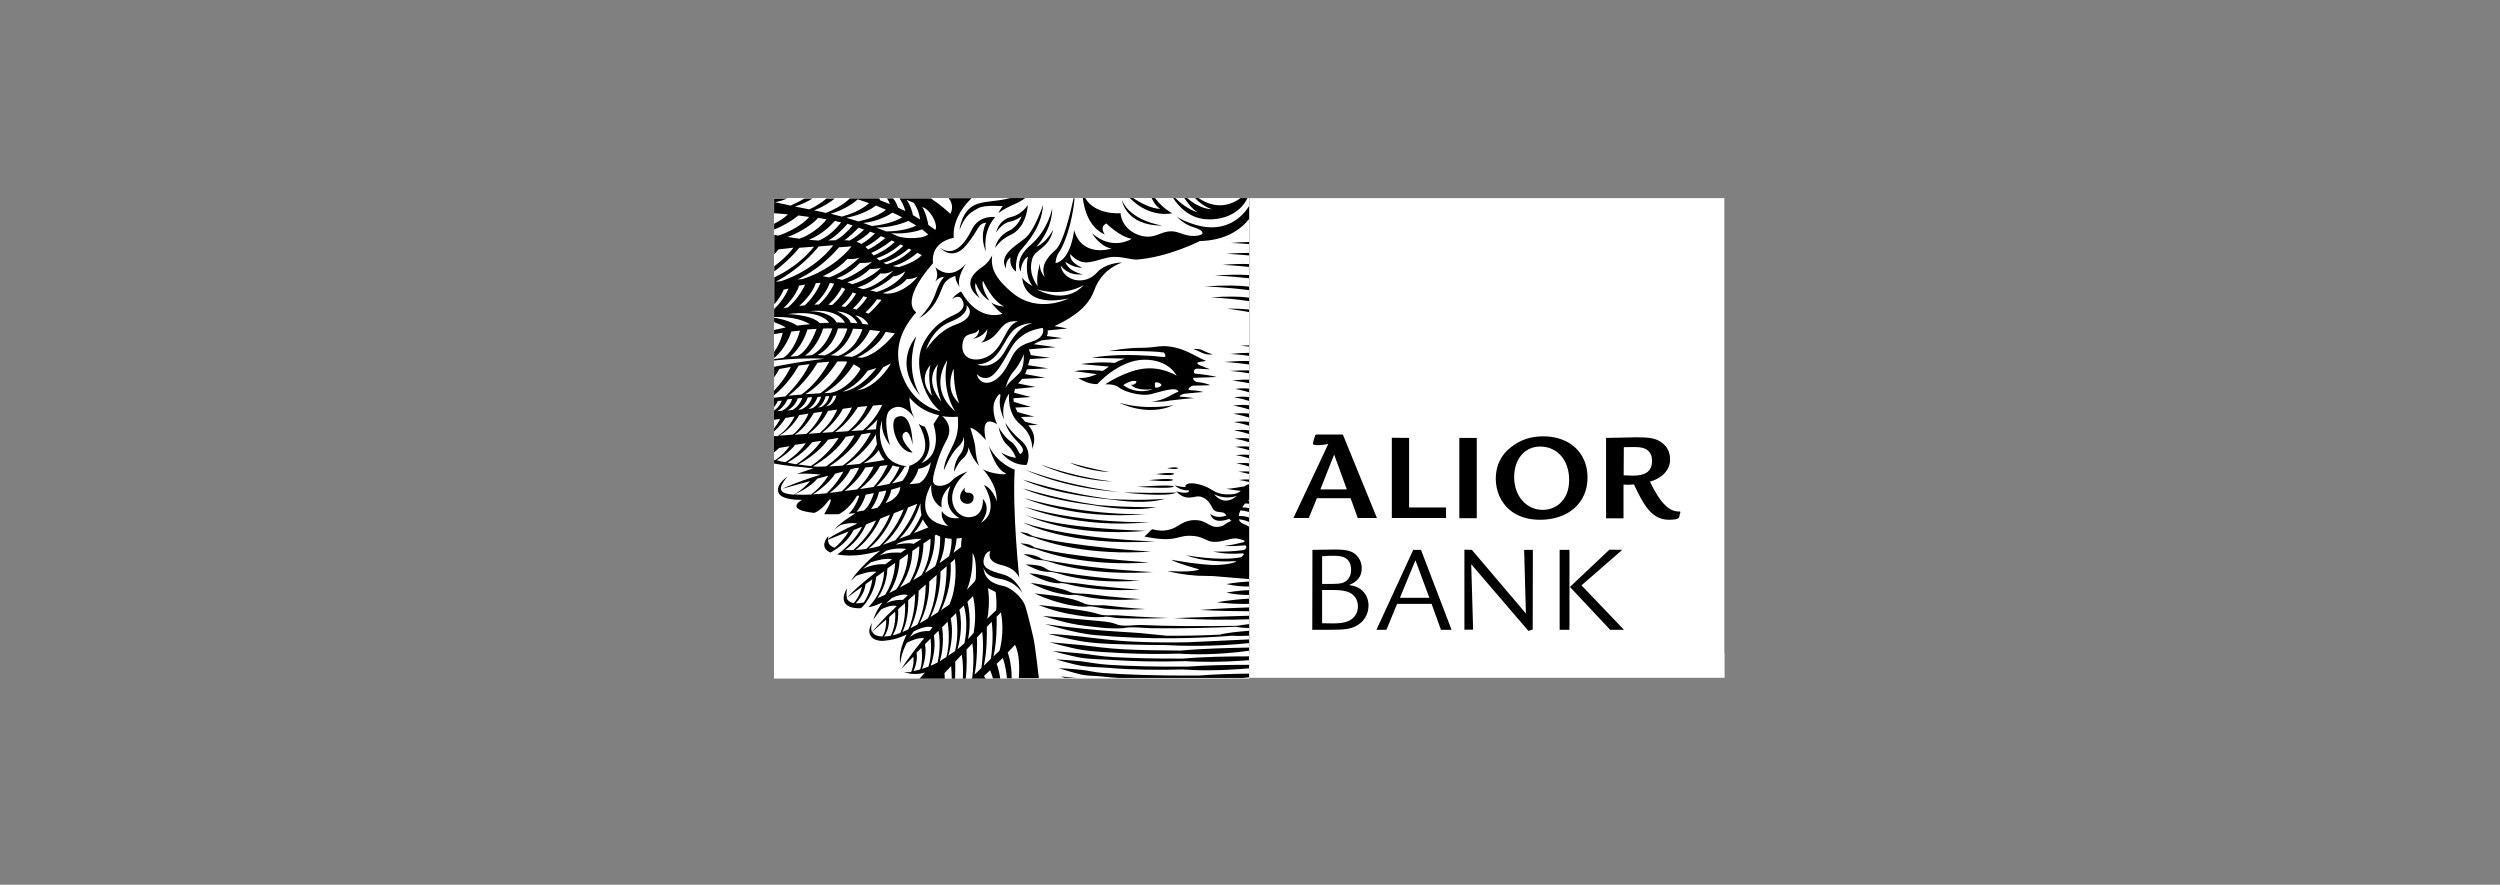
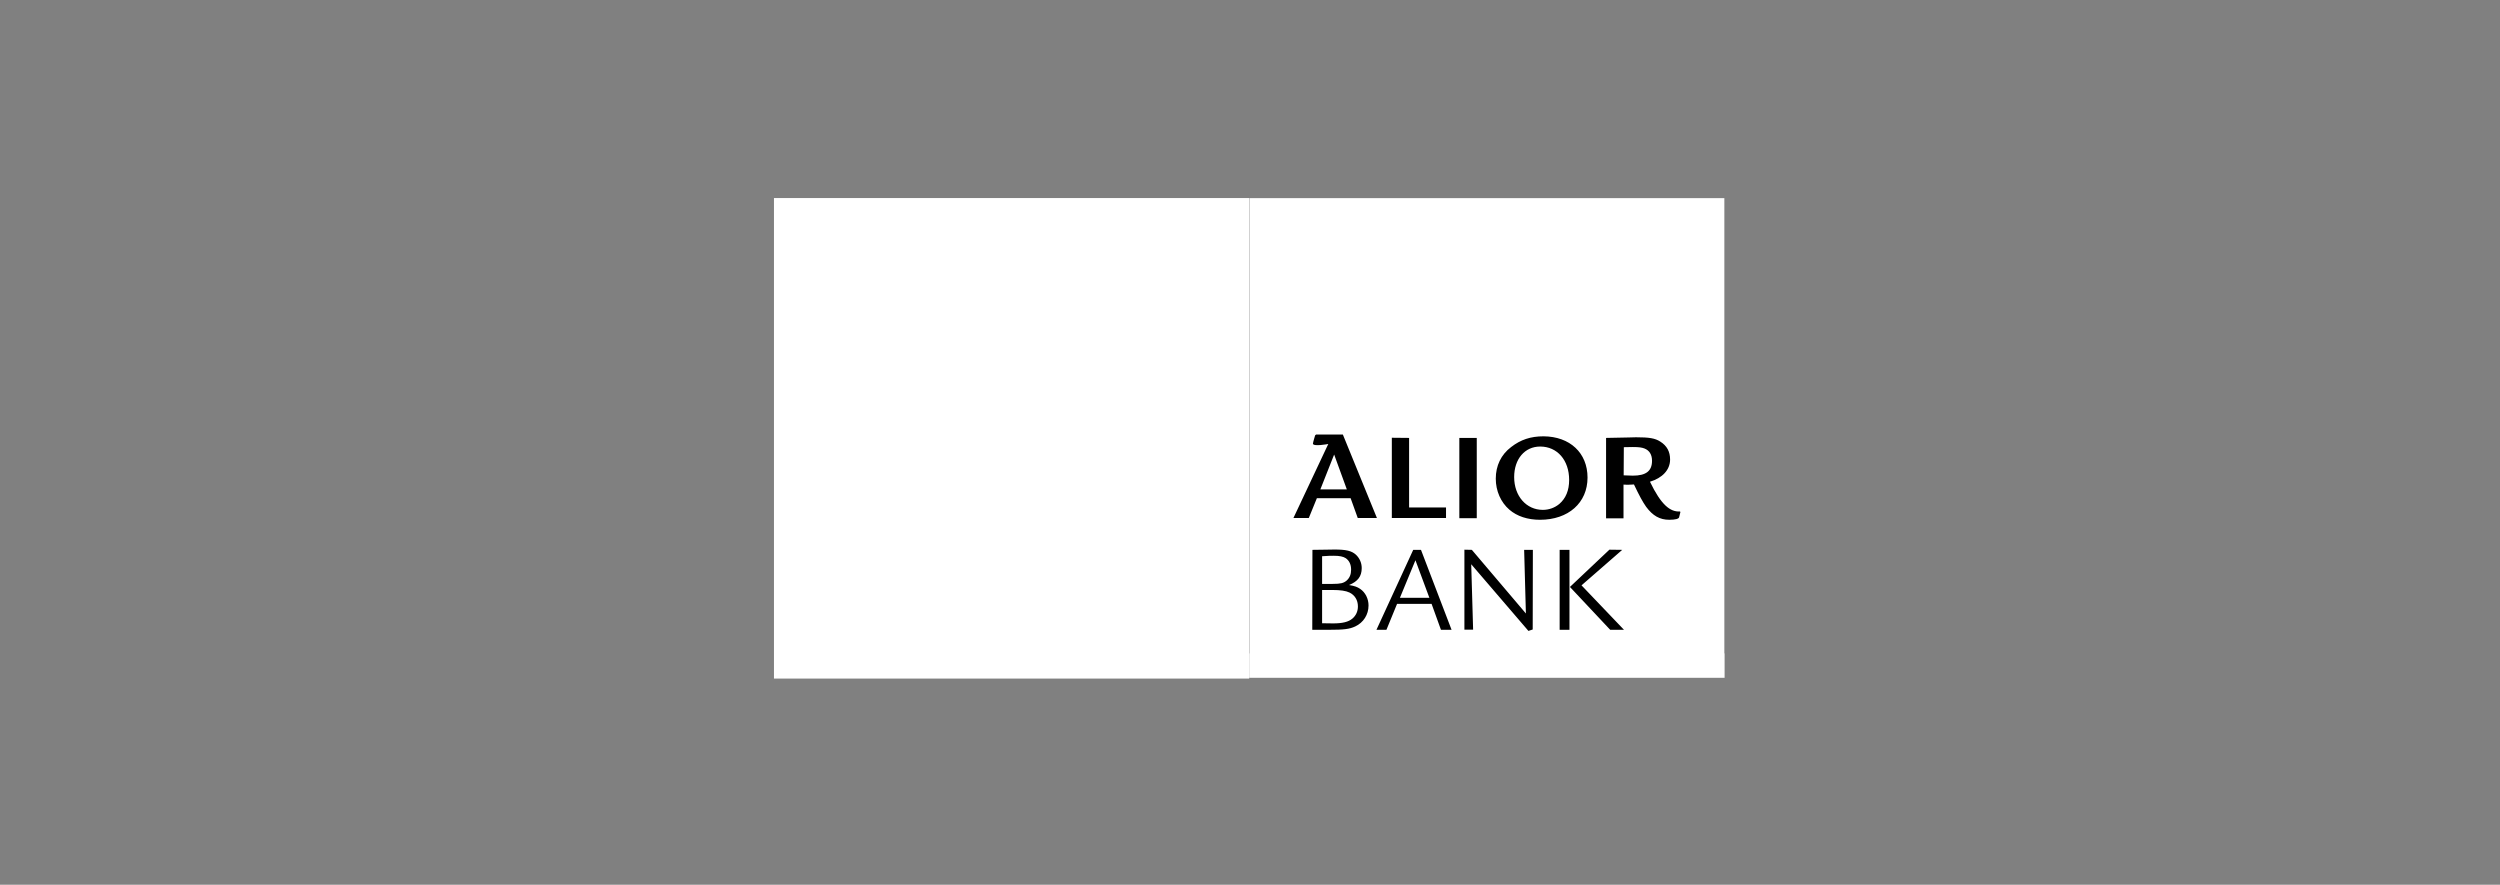
<svg xmlns="http://www.w3.org/2000/svg" width="308" height="109" viewBox="0 0 308 109" fill="none">
  <rect x="0" y="0" width="308" height="109" fill="#808080" stroke="none" />
  <rect x="95.353" y="24.4" width="58.55" height="59.2" fill="white" />
  <rect width="58.569" height="56.1" transform="matrix(-1 0 0 1 212.471 24.4)" fill="black" />
-   <path d="M137.893 49.617C137.893 49.617 141.33 51.409 144.59 49.912C144.57 49.912 141.232 50.602 137.893 49.617ZM142.442 58.403C142.442 58.403 144.512 58.718 144.648 58.364C144.668 58.364 144.453 58.127 142.442 58.403ZM143.789 57.674C143.789 57.674 145.039 57.93 145.137 57.654C145.117 57.654 145 57.477 143.789 57.674ZM136.722 58.167C136.722 58.167 134.399 57.753 131.802 57.004C131.802 57.004 133.618 57.989 136.722 58.167ZM127.253 66.165C129.342 66.973 134.321 68.45 141.798 67.958C141.798 67.958 131.822 67.327 127.253 66.047C126.941 65.909 126.824 65.791 126.648 65.731C126.433 65.653 125.906 65.554 125.692 65.574C125.692 65.574 126.199 65.85 126.57 66.007C126.726 66.086 126.961 66.126 127.253 66.165ZM137.933 60.609C137.933 60.609 132.349 60.078 126.375 57.891C126.375 57.891 130.865 60.156 137.933 60.609ZM137.171 59.329C137.171 59.329 132.837 58.915 128.21 57.221C128.191 57.221 131.919 59.112 137.171 59.329ZM142.286 66.697C142.286 66.697 132.271 66.46 126.102 64.392C126.102 64.412 131.724 67.367 142.286 66.697ZM141.212 63.328C141.212 63.328 134.243 63.663 126.219 61.378C126.219 61.378 132.466 64.156 141.212 63.328ZM126.238 62.442C126.238 62.442 132.798 65.259 141.7 64.313C141.7 64.333 133.755 64.589 126.238 62.442ZM135.277 62.225C133.11 61.91 129.967 61.319 126.024 60.176C126.024 60.176 128.601 61.496 134.575 62.225C136.117 62.501 139.787 63.033 142.462 62.481C142.462 62.481 138.909 62.54 135.277 62.225ZM126.238 63.387C126.238 63.387 131.685 66.263 141.154 65.397C141.154 65.377 130.475 65.18 126.238 63.387ZM127.468 67.583C129.674 68.411 134.36 69.77 141.603 69.297C141.603 69.297 132.115 68.687 127.468 67.445C127.273 67.308 127 67.15 126.804 67.091C126.531 67.012 125.926 66.933 125.711 66.933C125.711 66.933 126.219 67.209 126.687 67.406C126.883 67.485 127.195 67.583 127.468 67.583ZM138.382 60.669C138.382 60.669 144.004 61.319 144.922 60.669C144.922 60.669 143.262 60.787 138.382 60.669ZM141.525 59.152C141.525 59.152 144.414 59.447 144.531 59.112C144.531 59.132 144.492 58.856 141.525 59.152ZM111.498 53.241C112.084 52.907 112.435 54.798 112.435 54.798C112.435 54.798 112.435 50.503 110.483 51.39C109.39 51.882 110.522 55.783 112.435 55.743C112.435 55.724 110.425 53.832 111.498 53.241ZM144.59 59.94C144.59 59.94 144.707 59.644 140.119 59.979C140.119 59.979 144.531 60.275 144.59 59.94ZM136.566 61.456C134.321 61.141 130.416 60.471 126.043 59.093C126.043 59.093 129.167 60.846 137.23 61.575C138.499 61.772 141.33 62.087 143.536 61.456C143.516 61.456 140.158 61.732 136.566 61.456ZM140.139 79.069C137.249 78.97 134.985 78.616 133.306 78.438C130.69 78.143 129.089 78.084 129.089 78.084C129.089 78.084 131.88 78.793 133.267 79.01C135.336 79.345 137.659 79.364 139.982 79.423C141.095 79.463 142.228 79.463 143.34 79.463C145.468 79.581 149.49 79.699 153.922 79.226V78.773L146.347 79.128C144.024 79.167 141.954 79.148 140.139 79.069ZM138.479 79.995C136.351 79.896 134.633 79.62 133.306 79.483C130.943 79.246 129.303 79.128 129.303 79.128C129.303 79.128 131.978 79.857 133.208 80.054C134.809 80.31 136.566 80.369 138.382 80.468C140.666 80.586 143.028 80.586 145.254 80.527C146.952 80.645 149.998 80.704 153.902 80.172V79.778C151.521 79.817 147.928 79.916 145.449 80.152C142.755 80.133 140.431 80.093 138.479 79.995ZM135.844 82.91C134.867 82.832 134.047 82.615 133.364 82.536C131.666 82.359 130.436 82.319 130.436 82.319C130.436 82.319 132.427 82.95 133.306 83.127C134.087 83.285 134.926 83.245 135.785 83.344C136.449 83.423 137.132 83.482 137.815 83.521H153.121C153.375 83.501 153.629 83.482 153.902 83.442V82.989C152.009 83.009 149.607 83.068 147.714 83.226C142.52 83.265 138.577 83.107 135.844 82.91ZM118.331 61.516C118.605 62.264 119.893 62.304 119.952 61.358C119.991 60.57 119.132 60.708 119.132 60.708C119.132 60.708 118.644 60.59 118.898 60.058C118.898 60.078 118.078 60.767 118.331 61.516ZM137.288 80.96C135.629 80.881 134.282 80.605 133.227 80.507C131.217 80.31 129.674 80.211 129.674 80.211C129.674 80.211 132.134 80.881 133.208 81.039C134.438 81.236 135.785 81.216 137.171 81.315C140.08 81.512 143.204 81.531 146.054 81.453C147.655 81.551 150.388 81.61 153.902 81.334V80.862C151.345 80.862 148.085 80.921 145.8 81.137C142.364 81.157 139.553 81.078 137.288 80.96ZM131.139 83.501H132.564C131.451 83.403 130.69 83.344 130.69 83.344C130.69 83.344 130.865 83.423 131.139 83.501ZM143.204 27.788C143.204 27.788 139.26 27.256 138.206 24.617C138.206 24.617 138.635 27.828 143.204 27.788ZM136.644 81.906C135.238 81.827 134.087 81.571 133.188 81.472C131.412 81.295 130.084 81.236 130.084 81.236C130.084 81.236 132.251 81.866 133.188 82.024C134.243 82.201 135.395 82.181 136.585 82.28C139.514 82.536 142.735 82.556 145.683 82.477C147.225 82.595 150.115 82.674 153.902 82.339V81.906C151.638 81.906 148.651 81.945 146.386 82.122C142.325 82.162 139.104 82.063 136.644 81.906ZM140.607 77C139.748 76.961 138.343 77.276 137.464 76.882C136.781 76.587 135.902 76.567 134.301 76.409C129.948 75.996 128.444 75.877 128.444 75.877C129.772 76.271 131.588 76.843 133.54 77.079C135.16 77.276 136.585 77.493 138.382 77.394C139.162 77.158 141.095 77.394 141.798 77.394C145.742 77.453 149.529 77.335 152.223 77.217C152.516 77.276 153.082 77.355 153.961 77.374V76.882C153.395 76.941 152.887 77.02 152.419 77.099C147.518 77.177 143.887 77.138 140.607 77ZM149.393 43.647C149.393 43.647 148.748 43.47 148.202 43.175C147.889 42.997 147.382 42.938 147.03 43.017C147.03 43.017 147.421 43.135 148.045 43.45C148.377 43.608 148.846 43.746 149.393 43.647ZM151.072 60.215C151.072 60.215 151.95 60.393 152.868 60.471C152.633 60.688 152.282 60.885 151.579 60.905C149.783 61.003 149.451 60.275 148.377 59.88C147.362 59.506 146.366 59.408 146.093 59.762C146.015 59.861 146.035 59.94 146.093 59.999C145.39 60.018 144.707 59.782 144.707 59.782C145.371 60.393 146.152 60.432 146.503 60.412C146.503 60.452 146.503 60.511 146.445 60.57C146.171 60.905 144.902 60.531 144.902 60.531C144.902 60.531 145.547 61.279 146.347 61.299C147.147 61.338 147.538 60.964 148.221 61.299C148.904 61.634 149.119 62.126 149.393 62.619C149.822 63.348 150.583 62.895 150.935 63.308C150.993 63.367 151.052 63.427 151.091 63.505C149.822 63.998 149.1 63.308 149.1 63.308C149.49 64.648 151.111 64.057 151.442 63.919C151.599 64.077 151.716 64.195 151.716 64.195C151.364 64.234 150.915 64.628 150.642 64.786C149.002 65.298 148.944 64.116 147.284 64.077C145.859 64.037 145.176 64.884 144.414 65.141C143.653 65.416 142.95 65.456 141.935 65.2L140.998 66.106C144.883 66.874 144.844 66.007 146.562 66.007C148.28 66.007 148.455 66.697 149.529 66.756C150.603 66.815 151.599 66.244 152.36 66.342C152.672 66.382 153.004 66.5 153.317 66.598H153.278C153.336 66.638 153.395 66.795 153.141 66.815C152.204 67.052 151.755 67.13 150.837 67.268C150.837 67.268 151.891 67.327 153.395 67.189C153.707 67.308 153.473 67.702 153.239 67.761C152.087 67.938 150.74 67.977 149.49 67.958C149.49 67.958 150.896 68.352 153.063 68.174C153.492 68.174 153.024 68.627 152.809 68.667C150.173 69.159 146.171 68.411 146.171 68.411C147.987 69.179 150.993 69.219 151.95 69.14C152.985 69.061 151.442 69.652 149.393 69.612C148.612 69.573 147.675 69.475 146.62 69.337C145.878 69.238 144.278 68.962 144.278 68.962C144.961 69.376 147.733 70.144 147.733 70.144C147.011 70.578 143.809 70.341 143.809 70.341C145.527 70.834 147.675 70.933 147.675 70.933C147.675 70.933 148.26 70.952 149.471 70.972C151.267 71.11 152.751 71.267 153.902 71.346V64.904C153.668 64.766 153.434 64.628 153.16 64.53C152.868 64.412 152.692 64.215 152.633 63.978C152.926 63.998 153.375 64.077 153.902 64.313V63.761C153.492 63.604 153.082 63.565 152.614 63.565C152.633 63.348 152.711 63.111 152.829 62.875C153.082 62.895 153.453 62.954 153.883 63.072V62.599C153.61 62.54 153.336 62.52 153.043 62.501C153.16 62.323 153.278 62.166 153.414 62.028C153.512 62.028 153.668 62.028 153.883 62.067V61.693C153.844 61.693 153.785 61.693 153.746 61.693C153.785 61.654 153.844 61.614 153.883 61.575V59.664C153.629 59.703 153.473 59.782 153.336 59.92C153.024 59.94 151.852 60.215 151.072 60.215ZM149.549 60.865C149.549 60.865 150.72 61.614 152.36 61.102C152.36 61.102 150.935 62.54 149.549 60.865ZM132.095 73.296C132.583 73.198 133.735 73.533 134.204 73.612C136.175 73.907 137.796 73.986 140.51 73.809C140.51 73.809 137.62 73.651 134.047 73.178C133.481 73.1 132.212 73.198 131.646 72.863C131.236 72.666 130.709 72.528 129.83 72.331C128.601 72.055 127.742 71.898 126.961 71.819C126.961 71.819 128.21 72.489 129.772 72.942C130.416 73.1 131.568 73.375 132.095 73.296ZM130.553 71.858C131.002 71.76 131.978 72.095 132.525 72.193C134.653 72.587 137.034 72.843 140.431 72.627C140.431 72.627 136.546 72.43 132.642 71.858C132.056 71.78 130.807 71.799 130.299 71.504C129.87 71.248 129.557 71.129 128.874 70.952C128.366 70.834 127.449 70.657 126.785 70.637C126.785 70.637 127.781 71.208 128.854 71.563C129.303 71.74 130.182 71.898 130.553 71.858ZM129.284 70.46C129.85 70.44 130.885 70.814 131.451 70.952C133.716 71.464 136.312 71.799 140.412 71.543C140.412 71.543 135.473 71.287 131.275 70.598C130.69 70.499 129.44 70.44 129.069 70.184C128.815 70.007 128.464 69.81 128.171 69.731C127.702 69.612 126.785 69.514 126.355 69.553C126.355 69.553 127.253 69.987 128.034 70.282C128.386 70.381 128.932 70.46 129.284 70.46ZM134.047 74.715C134.692 74.636 135.609 74.951 136.195 74.991C137.796 75.129 139.123 75.148 141.095 75.03C141.095 75.03 139.436 74.971 136.136 74.577C135.707 74.518 134.165 74.715 133.384 74.262C132.583 73.907 131.978 73.769 130.963 73.572C129.479 73.277 128.171 73.218 127.468 73.1C127.468 73.1 128.854 73.829 130.904 74.341C131.783 74.577 133.188 74.833 134.047 74.715ZM135.902 76.015C136.488 75.877 137.171 76.133 137.776 76.153C139.533 76.212 141.564 76.232 143.946 76.133C143.946 76.133 141.291 76.074 137.562 75.799C137.054 75.759 136.039 75.917 135.297 75.641C134.594 75.424 133.774 75.267 132.368 75.07C130.514 74.794 128.679 74.597 127.956 74.538C127.956 74.538 129.928 75.345 131.88 75.661C132.954 75.858 134.379 76.114 135.902 76.015ZM153.902 75.306V74.833C149.998 74.951 147.831 75.148 147.831 75.148C150.115 75.267 152.145 75.306 153.902 75.306ZM128.366 69.022C128.854 69.022 129.713 69.356 130.28 69.514C132.896 70.204 136.585 70.814 142.071 70.479C142.071 70.479 135.395 70.164 130.494 69.278C129.928 69.179 128.62 69.041 128.269 68.825C127.995 68.608 127.663 68.509 127.41 68.43C127.078 68.332 126.394 68.253 126.082 68.253C126.082 68.253 126.804 68.627 127.39 68.864C127.644 68.962 128.015 68.982 128.366 69.022ZM153.902 30.074V29.817C153.219 29.817 152.458 29.857 151.618 29.936C151.618 29.936 152.536 29.955 153.902 30.074ZM150.408 78.182C147.967 78.3 145.761 78.34 143.711 78.32C139.631 77.906 140.841 78.005 137.659 77.808C132.915 77.512 128.737 76.882 128.737 76.882C128.737 76.882 132.583 78.044 134.867 78.241C141.876 78.872 147.909 78.635 151.755 78.32C152.301 78.36 153.024 78.36 153.922 78.32V77.71C152.594 77.808 151.325 77.946 150.408 78.143V78.182ZM135.863 45.696C135.531 45.657 133.579 45.46 132.368 45.736L135.141 46.09C133.813 46.701 132.837 46.563 132.837 46.563C132.837 46.563 134.067 47.41 135.199 47.312C135.199 47.312 137.835 44.356 140.939 44.317C144.043 44.278 144.961 46.287 144.961 46.287C144.961 46.287 143.204 45.145 140.92 45.42C138.635 45.676 136.156 47.351 136.156 47.351C136.156 47.351 137.327 47.272 137.835 47.725C138.362 48.178 140.451 48.888 141.818 48.553C143.126 48.237 144.941 47.568 145.195 48.257C144.473 48.454 143.477 49.419 141.798 49.459C141.798 49.459 142.989 49.597 144.18 49.341C144.941 49.242 146.933 49.026 147.167 49.065C147.167 49.065 146.249 48.907 145.41 48.868C145.117 48.848 145.664 48.533 145.878 48.513C145.878 48.513 145.878 48.513 145.898 48.513C146.484 48.454 147.85 48.316 148.221 48.297C148.221 48.297 147.714 48.1 146.562 48.06C146.191 48.08 146.601 47.548 147.03 47.509C147.675 47.489 148.748 47.489 149.1 47.45C149.1 47.45 148.592 47.174 147.538 47.075C147.147 47.056 146.816 46.543 147.108 46.543C148.221 46.524 149.9 46.445 149.9 46.445C149.432 46.287 147.967 46.09 147.245 46.031C147.011 46.011 146.972 45.401 147.538 45.42C148.045 45.44 149.1 45.499 149.1 45.499C148.67 45.342 148.124 45.145 147.753 44.967C147.225 44.711 147.675 44.593 148.026 44.553C148.26 44.534 148.416 44.514 148.553 44.435C147.538 44.12 145.781 42.643 143.301 42.643C142.813 42.643 141.837 42.82 141.115 42.84C139.904 42.859 138.948 42.84 136.585 43.253C136.585 43.253 142.052 43.175 143.399 43.431C143.594 43.706 143.731 44.022 143.301 43.982L143.048 43.962C142.481 43.884 141.974 43.844 141.486 43.825C139.67 43.706 136.976 43.647 134.477 44.081C134.477 44.081 136.468 44.12 138.577 44.179C138.089 44.337 137.679 44.514 137.327 44.711C136.742 44.652 135.316 44.553 133.149 44.849L136.625 45.164C136.449 45.282 136.293 45.401 136.156 45.499C136.019 45.598 135.941 45.657 135.863 45.696ZM138.382 47.45C138.382 47.45 138.713 47.174 139.338 46.977C139.729 46.858 140.002 46.957 140.002 46.957C140.002 46.957 140.022 47.45 139.338 47.41C140.08 48.237 142.032 47.942 142.032 47.942C142.032 47.942 140.178 48.75 138.382 47.45ZM142.462 47.765C142.247 47.765 142.286 47.607 142.286 47.43C142.286 47.252 142.247 47.095 142.462 47.095C142.677 47.095 143.087 47.252 143.087 47.43C143.087 47.607 142.677 47.765 142.462 47.765ZM149.119 36.654C149.119 36.654 151.228 36.693 153.922 37.107V36.673C152.751 36.516 151.189 36.476 149.119 36.654ZM152.165 47.922C152.165 47.922 152.887 48.021 153.902 48.336V47.883C153.434 47.824 152.848 47.824 152.165 47.922ZM126.473 57.28C126.473 57.28 127.371 55.586 125.731 54.207C124.462 53.143 123.856 52.079 123.856 52.079C123.856 52.079 124.052 53.103 125.36 54.423C126.258 55.33 126.102 55.625 125.77 55.901C125.535 56.098 125.36 54.916 124.462 54.345C124.013 54.049 123.368 53.281 123.036 52.611C123.036 52.611 123.271 54.089 124.052 54.778C124.774 55.408 125.145 56.256 125.145 56.413C125.145 56.413 124.052 56.256 123.349 55.724C123.329 55.724 124.481 57.359 126.473 57.28ZM153.902 76.291V75.858C149.412 75.976 144.609 76.153 144.609 76.153C148.397 76.389 151.501 76.389 153.902 76.291ZM153.902 38.446V38.131C153.102 38.052 152.204 38.013 151.15 38.013C151.15 38.033 152.282 38.151 153.902 38.446ZM153.902 43.844V43.47C153.219 43.47 152.458 43.509 151.56 43.608C151.579 43.608 152.516 43.647 153.902 43.844ZM151.931 49.971C151.931 49.971 152.77 50.089 153.902 50.444V49.932C153.375 49.873 152.731 49.853 151.931 49.971ZM152.009 52C152.009 52 152.809 52.099 153.902 52.453V51.981C153.395 51.902 152.77 51.902 152.009 52ZM152.009 48.947C152.009 48.947 152.809 49.045 153.902 49.4V48.927C153.395 48.848 152.77 48.848 152.009 48.947ZM115.227 32.91C115.676 33.817 115.364 34.467 115.227 34.703C115.872 33.974 116.282 34.152 116.282 34.152C115.911 34.565 115.676 34.94 115.149 36.417C114.622 37.895 113.236 39.215 113.236 39.215C115.481 37.895 115.832 35.806 116.282 35.019C116.731 34.23 117.707 33.994 117.707 33.994C117.668 34.644 118.234 35.353 118.234 35.353C117.785 34.25 119.015 32.477 119.015 32.477C117.023 34.802 115.227 32.91 115.227 32.91ZM119.757 28.241C118.898 30.015 117.511 31.729 115.852 30.547C115.852 30.547 117.355 32.28 119.073 30.172C120.791 28.044 120.381 27.631 121.514 27.414C121.514 27.414 120.577 28.892 121.475 31.019C121.475 31.019 120.948 28.596 122.607 26.744C122.607 26.725 120.616 26.468 119.757 28.241ZM128.503 25.227C128.503 25.227 127.488 28.399 126.258 29.384C125.028 30.369 122.997 31.433 123.935 33.088C123.935 33.088 123.817 32.063 124.501 31.729C124.501 31.729 124.247 32.792 125.184 33.462C125.184 33.462 124.989 31.768 125.75 30.842C126.473 29.955 128.347 28.064 128.503 25.227ZM153.824 25.483C152.868 26.961 151.13 28.261 148.534 27.966C147.343 27.828 145.234 27.059 144.863 26.528C144.863 26.528 145.644 27.591 147.069 28.005C148.494 28.419 148.494 29.029 147.147 29.069C145.8 29.108 145.195 28.419 144.102 28.498C143.009 28.576 142.384 29.266 141.134 29.148C139.904 29.029 138.245 28.123 138.05 26.271C138.05 26.271 134.926 26.528 133.696 24.4H133.403C133.559 25.7 134.126 28.025 136.117 28.892C136.117 28.892 135.375 27.946 136.312 27.532C136.312 27.532 137.893 29.128 139.416 29.424C139.416 29.424 137.093 30.98 134.536 28.734C134.536 28.734 135.434 30.33 136.937 30.625C136.937 30.625 133.345 31.827 132.329 28.36C132.329 28.36 131.998 31.985 130.045 32.418C130.045 32.418 130.045 31.65 130.533 30.98C130.982 30.349 132.076 27.828 132.388 24.42H132.271C131.9 26.114 131.002 29.975 130.026 30.803C128.796 31.866 128.23 32.93 128.718 34.132C128.718 34.132 128.073 33.521 128.112 32.497C128.112 32.497 127.585 34.191 127.859 35.255C127.859 35.255 126.648 33.895 127.136 32.044C127.39 30.645 129.206 30.763 129.752 28.301C129.752 28.301 128.893 29.936 127.683 30.389C127.683 30.389 129.635 28.379 129.635 25.661C129.635 25.661 129.147 28.32 126.98 30.172C124.813 32.024 125.75 33.462 125.75 33.462C125.75 33.462 125.789 32.103 126.648 31.61C126.648 31.61 126.082 33.915 127.214 35.235C127.214 35.235 126.238 34.782 125.945 34.171C125.945 34.171 125.867 38.033 131.685 36.752C131.685 36.752 127.917 38.742 124.715 36.063C122.392 34.132 122.06 32.851 122.236 31.453C122.236 31.453 121.865 32.319 121.065 32.851C120.284 33.383 118.253 34.861 120.733 36.752C120.733 36.752 119.913 35.688 120.206 34.861C120.206 34.861 120.694 36.338 121.885 37.048C121.885 37.048 120.791 35.413 121.104 34.585C121.104 34.585 122.197 37.048 123.7 37.757C123.7 37.757 122.841 37.757 122.119 37.264C122.119 37.264 122.685 38.092 123.505 38.663C123.505 38.663 120.577 39.806 118.41 35.905C118.41 35.905 117.687 36.24 117.316 36.851C117.316 36.851 118.058 36.2 118.488 36.851C118.898 37.501 118.741 37.954 118.214 38.407C117.687 38.86 116.047 39.195 114.642 40.948C113.958 41.815 112.982 43.155 113.294 45.519C113.568 47.607 114.427 49.498 115.852 50.661C115.852 50.661 112.65 50.109 111.206 46.386C110.347 44.16 110.19 41.5 112.885 38.466C112.885 38.466 110.678 37.323 114.954 32.418C114.954 32.418 114.427 29.955 117.511 29.286C117.511 29.286 117.082 26.941 119.698 24.42H116.867C117.472 25.129 117.297 25.877 117.141 26.212L117.062 26.331C116.652 25.936 115.872 25.247 114.681 24.439H110.815C111.049 24.755 111.342 25.267 111.537 26.015C111.245 25.858 110.932 25.72 110.639 25.582C110.561 25.326 110.366 24.833 110.034 24.439H109.273C109.409 24.636 109.546 24.853 109.624 25.148C109.234 24.991 108.843 24.833 108.433 24.676C108.414 24.636 108.375 24.538 108.316 24.439H104.704C103.865 25.286 102.635 25.877 101.756 26.232C101.288 26.114 100.78 26.015 100.292 25.917C101.444 25.483 102.323 24.873 102.85 24.459H101.815C101.171 25.03 100.37 25.483 99.707 25.799C99.648 25.779 99.589 25.779 99.531 25.759C98.984 25.661 98.438 25.543 97.93 25.444C98.789 25.168 99.531 24.814 100.097 24.459H99.082C98.496 24.833 97.891 25.109 97.403 25.326C96.719 25.188 96.095 25.05 95.47 24.912C96.036 24.814 96.563 24.636 97.012 24.459H95.372V26.271C95.724 26.291 96.309 26.331 97.071 26.409C96.739 26.744 96.192 27.158 95.372 27.572V28.281C96.583 27.808 97.832 27.02 98.359 26.547C98.769 26.606 99.218 26.666 99.687 26.725C98.847 27.769 96.915 28.734 95.86 29.029C95.704 28.99 95.548 28.951 95.392 28.931V31.334C95.568 31.137 95.743 30.941 95.919 30.724L97.168 30.586L97.735 30.507L97.715 30.547L97.637 30.665C97.618 30.684 96.895 31.689 95.392 32.792V33.442C96.309 32.753 97.403 31.807 98.457 30.547L98.477 30.527L100.273 30.389L100.195 30.507L100.156 30.547C100.136 30.566 98.555 32.694 95.392 34.171V37.501C96.095 36.693 96.427 36.004 96.544 35.688L97.149 35.55C96.622 36.732 95.919 37.56 95.372 38.072V39.057C96.915 39.018 98.535 39.195 99.804 39.944C99.277 39.983 98.75 40.042 98.223 40.121C97.774 39.825 96.876 39.392 95.372 39.136V39.688C95.86 39.865 96.368 40.081 96.817 40.338C96.329 40.436 95.86 40.535 95.372 40.653V41.165C95.724 41.106 96.075 41.047 96.427 40.988L96.407 41.086C96.388 41.145 96.173 42.268 95.372 43.352V44.1L95.548 43.962C95.568 43.943 96.817 42.879 97.461 40.929L97.481 40.85C97.852 40.81 98.203 40.751 98.555 40.732L98.535 40.83C98.516 40.929 97.852 43.253 96.505 44.081L95.372 44.238V44.416C95.587 44.396 95.782 44.376 95.939 44.356C97.442 44.219 99.589 44.081 101.581 44.199C99.628 44.435 97.832 44.711 96.192 45.026L95.411 45.184C95.392 45.184 95.392 45.184 95.372 45.184V46.504C95.665 46.051 95.9 45.676 96.017 45.46C96.505 45.361 96.973 45.282 97.422 45.204C96.837 46.425 96.036 47.43 95.353 48.139V48.71C96.934 47.45 98.008 45.736 98.398 45.046C98.867 44.967 99.316 44.908 99.726 44.869C98.808 46.78 97.383 48.237 96.739 48.848C96.27 48.888 95.802 48.947 95.353 49.006V50.148C95.665 49.794 95.802 49.479 95.821 49.4C95.86 49.4 96.173 49.36 96.309 49.36C96.095 49.991 95.665 50.365 95.392 50.562L95.353 50.582V51.724C95.607 51.685 95.86 51.646 96.114 51.606C95.88 52.079 95.626 52.453 95.353 52.769V53.163C96.075 52.532 96.544 51.843 96.778 51.488C97.149 51.429 97.52 51.37 97.891 51.311C97.247 52.631 96.29 53.419 95.821 53.734C95.685 53.734 95.529 53.734 95.353 53.734V55.743C95.548 55.586 95.763 55.408 95.978 55.192C96.036 55.192 96.095 55.172 96.173 55.152L97.266 54.975C96.934 55.448 96.368 56.118 95.47 56.709C95.431 56.689 95.392 56.689 95.353 56.669V57.103C95.392 57.103 95.411 57.122 95.451 57.122C96.661 57.339 97.852 57.477 98.867 57.556C99.179 57.595 99.628 57.654 100.234 57.694L99.453 57.95L98.769 58.186L98.164 58.383C98.711 58.344 99.257 58.344 99.726 58.364C100.331 58.383 100.839 58.442 101.112 58.482C100.936 58.541 100.761 58.58 100.605 58.639C100.136 58.777 99.726 58.915 99.355 59.053C99.14 59.132 98.965 59.191 98.769 59.25C97.129 59.841 96.388 60.215 96.388 60.215C96.817 60.097 98.184 59.723 99.804 59.27C99.453 59.703 98.789 60.373 97.813 60.944C97.52 60.925 97.227 60.885 96.973 60.826C95.626 60.57 96.329 59.506 97.032 58.718C97.032 58.718 95.704 59.526 95.86 60.531C96.056 61.713 98.828 61.575 98.828 61.575C98.828 61.575 96.485 62.776 100.312 63.19C101.464 62.757 102.088 61.496 102.284 61.516C102.44 61.535 102.362 61.969 101.542 63.348C102.186 63.367 102.772 63.367 103.338 63.348C103.338 63.348 104.529 62.836 105.583 61.082L105.856 61.062C105.856 61.062 105.485 62.461 104.548 63.289C104.841 63.269 105.114 63.249 105.388 63.23C104.978 63.486 104.626 63.722 104.314 63.939C104.138 64.057 103.982 64.175 103.845 64.274C103.357 64.648 103.045 64.944 102.889 65.121C102.791 65.239 102.733 65.298 102.733 65.298C102.791 65.239 102.889 65.18 102.967 65.101C103.143 64.963 103.357 64.825 103.592 64.668C104.021 64.549 104.978 64.333 105.622 64.51C105.251 64.668 104.9 64.845 104.548 65.003C104.275 65.121 104.021 65.259 103.787 65.377C102.986 65.771 102.342 66.145 101.991 66.421C102.01 66.185 102.088 66.007 102.088 66.007C101.6 66.5 101.073 67.524 102.303 68.076C102.42 68.017 102.674 67.879 103.045 67.623C104.314 66.795 104.939 65.751 105.173 65.298L106.208 64.884C105.544 66.204 104.431 67.268 103.865 67.761C103.845 67.761 103.845 67.78 103.826 67.8L103.748 67.859C103.553 68.017 103.279 68.234 103.162 68.312C104.743 68.588 106.305 68.411 107.984 67.977C108.062 67.958 108.16 67.938 108.258 67.899C108.316 67.879 108.394 67.859 108.453 67.84C108.121 68.096 107.691 68.43 107.242 68.844C107.047 69.022 106.852 69.179 106.676 69.376C106.266 69.77 105.856 70.223 105.466 70.676C105.349 70.814 105.251 70.952 105.153 71.09C105.036 71.248 104.919 71.425 104.822 71.583C104.822 71.583 105.056 71.346 105.466 70.952C106.012 70.736 107.164 70.341 107.984 70.44C107.848 70.538 107.711 70.657 107.594 70.755C107.34 70.952 107.106 71.149 106.871 71.326C105.114 72.765 104.509 73.474 104.353 73.671C104.275 73.434 104.255 73.119 104.314 72.765C104.333 72.666 104.333 72.568 104.353 72.469C103.299 74.262 104.392 75.01 106.071 74.932C106.149 74.853 106.266 74.735 106.422 74.577C106.52 74.459 106.637 74.341 106.735 74.183C106.735 74.163 106.754 74.163 106.754 74.144C107.164 73.572 107.828 72.449 107.945 71.07C108.277 70.834 108.609 70.598 108.921 70.381C108.902 70.992 108.746 72.371 107.828 73.769C107.809 73.789 107.809 73.809 107.789 73.829L107.769 73.848C107.672 73.986 107.574 74.124 107.477 74.242C107.281 74.498 107.106 74.695 106.989 74.814C107.145 74.774 107.301 74.754 107.438 74.715C107.769 74.636 108.199 74.459 108.726 74.222C108.531 74.459 108.336 74.754 108.16 75.07C108.14 75.109 108.121 75.129 108.101 75.168C107.906 75.503 107.73 75.897 107.594 76.35C107.594 76.35 107.984 75.779 108.57 75.07C109.078 74.814 109.917 74.479 110.483 74.676L109.683 75.444L109.175 75.936C109.175 75.936 109.175 75.936 109.156 75.956C109.038 76.094 107.809 77.394 107.418 77.847C107.301 77.591 107.301 77.237 107.438 76.764C107.438 76.744 107.438 76.724 107.457 76.705C107.438 76.724 107.438 76.764 107.418 76.784C106.52 78.281 107.652 79.108 109.058 78.931C109.702 78.852 110.444 78.754 111.694 78.182C110.503 80.605 110.932 81.787 110.932 81.787C110.952 81.019 111.206 80.27 111.518 79.601C111.576 79.463 111.655 79.325 111.713 79.207C112.182 78.951 113.158 78.498 113.861 78.635C113.744 78.773 113.646 78.891 113.529 79.029C113.275 79.345 113.021 79.66 112.787 79.955C112.631 80.172 112.475 80.369 112.318 80.586C111.85 81.216 111.401 81.847 111.01 82.438C111.01 82.438 111.616 81.827 112.533 80.901C112.572 81.236 112.592 81.965 112.26 82.792C111.947 82.832 111.635 82.832 111.362 82.792C111.362 82.792 112.533 83.304 113.978 82.851C113.978 82.851 113.665 83.166 113.294 83.6H115.735L115.754 83.58C115.754 83.58 115.754 83.58 115.754 83.6H116.399C116.379 83.324 116.379 83.088 116.36 82.93C116.633 82.635 116.906 82.339 117.18 82.063C117.219 82.576 117.258 83.107 117.258 83.6H117.668C117.707 82.713 117.687 81.945 117.687 81.512C117.96 81.216 118.234 80.94 118.488 80.645C118.663 81.65 118.663 82.733 118.624 83.6H118.976C119.151 82.142 119.093 80.645 119.073 80.034L119.796 79.266C120.03 80.822 119.893 82.615 119.776 83.521L119.679 83.6H121.416C121.299 83.383 121.221 83.285 121.221 83.285L121.982 82.576C122.119 82.891 122.236 83.245 122.334 83.58H123.232C123.076 82.497 122.783 81.787 122.783 81.787L123.544 81.058C123.817 81.807 123.974 82.713 124.052 83.561H124.637C124.637 81.59 124.149 80.389 124.149 80.389L125.047 79.443C125.614 80.507 125.614 82.379 125.516 83.541H127.976V83.482C127.976 83.482 127.585 79.896 127.332 78.675C127.332 78.675 126.902 76.705 126.375 74.853C125.965 73.434 124.364 72.331 123.622 72.193C122.451 71.977 121.279 71.445 121.162 69.908C121.299 70.46 121.767 71.07 123.154 71.307C125.282 71.661 125.984 73.139 125.984 73.139C125.984 73.139 125.36 71.248 123.583 70.775C121.846 70.282 121.045 69.987 121.182 68.982C121.377 67.879 122.021 67.899 122.021 67.899C122.021 67.899 121.338 69.14 123.368 69.612C125.36 70.085 125.574 71.248 125.574 71.248C125.574 71.248 124.715 63.151 125.008 57.851C125.008 57.851 122.939 57.201 121.846 54.975C121.846 54.975 122.509 57.654 123.817 58.265C124.52 58.6 122.021 58.423 121.084 57.792C121.084 57.792 122.939 59.723 122.783 61.732C122.236 60.038 121.221 59.762 121.221 59.762C121.221 59.762 123.31 62.954 120.85 64.412C120.85 64.412 122.275 62.737 121.084 61.456C121.084 61.456 121.318 63.624 119.444 63.722C117.57 63.84 115.852 60.806 119.21 58.088C119.21 58.088 117.863 58.541 117.258 59.23C116.692 59.861 115.247 60.176 114.973 59.408C114.973 59.388 114.973 59.368 114.954 59.349C114.954 59.329 114.954 59.329 114.954 59.309C114.934 59.112 114.973 58.876 114.993 58.659C115.11 58.108 115.618 56.019 116.594 54.266C117.453 52.729 116.574 51.685 116.086 51.271C117.18 51.449 118 51.331 118 51.331C118 51.331 118.195 52.887 117.707 54.128C117.238 55.389 116.34 56.571 116.282 57.95C116.282 57.95 117.101 55.921 118 55.093C118.898 54.266 118.702 53.655 118.702 53.655C118.702 53.655 119.054 55.034 118.292 55.98C117.531 56.925 117.531 58.127 117.531 58.127C117.531 58.127 118.058 56.965 118.546 56.571C119.366 55.921 119.308 55.074 119.308 55.074C119.757 56.551 120.655 57.418 120.655 57.418C120.401 57.004 120.206 56.019 120.167 55.251C120.128 54.483 119.542 52.709 119.542 52.709C120.284 52.788 121.455 54.227 121.455 54.227C120.694 50.7 122.841 52.276 122.841 52.276C122.392 51.291 122.314 50.247 122.47 49.656C122.626 49.045 123.446 47.883 123.212 49.045C122.978 50.227 123.7 51.665 123.7 51.665C123.407 50.346 123.759 49.321 124.325 48.474C124.325 48.474 123.993 50.877 125.692 52.276C127.371 53.675 127.156 55.33 127.156 55.33C127.722 53.931 127.293 53.123 126.687 52.394L127.878 52.355C127.273 52.217 126.765 52.079 126.316 51.961C126.141 51.764 125.965 51.567 125.789 51.37C126.746 51.331 127.429 51.331 127.429 51.331C126.57 51.114 125.906 50.917 125.36 50.759C125.243 50.562 125.164 50.385 125.086 50.208C126.18 50.168 127 50.129 127 50.129C126.121 49.892 125.457 49.676 124.891 49.498C124.872 49.36 124.852 49.203 124.852 49.065C126.199 48.986 127 48.907 127 48.907C126.18 48.73 125.496 48.513 124.93 48.375C124.969 48.218 125.008 48.06 125.047 47.922C126.433 47.784 127.566 47.666 127.566 47.666C126.668 47.509 125.984 47.351 125.418 47.233C125.614 47.036 125.789 46.858 125.906 46.681C127.449 46.602 128.776 46.543 128.776 46.543C127.761 46.366 126.961 46.189 126.297 46.09C126.394 45.893 126.453 45.696 126.512 45.499C127.956 45.44 129.147 45.381 129.147 45.381C128.093 45.204 127.292 45.085 126.648 44.987C126.668 44.947 126.668 44.908 126.687 44.869C126.765 44.593 126.824 44.396 126.883 44.238C128.347 44.14 129.381 44.081 129.381 44.081C128.425 43.962 127.644 43.844 126.98 43.746C126.98 43.608 126.941 43.47 126.824 43.234C126.804 43.175 126.785 43.115 126.785 43.037C128.64 42.859 130.084 42.781 130.084 42.781C128.932 42.623 128.054 42.485 127.351 42.406C127.644 42.229 128.015 42.071 128.327 41.933C129.791 41.756 130.885 41.657 130.885 41.657C130.162 41.559 129.538 41.461 128.971 41.401C129.108 41.145 129.089 40.87 129.069 40.712C130.475 40.554 131.509 40.475 131.509 40.475C130.943 40.338 130.397 40.259 129.909 40.18C130.436 39.924 130.924 39.688 131.353 39.431C131.49 39.353 131.607 39.274 131.744 39.195C133.403 38.171 134.34 37.087 134.828 35.728C135.59 33.659 137.113 32.753 138.245 32.339C137.074 32.359 135.785 32.851 135.238 33.482C133.579 35.413 130.885 34.467 130.67 32.694C130.67 32.694 131.451 34.014 133.403 33.797C133.403 33.797 131.646 33.502 131.236 32.241C131.236 32.241 132.31 33.048 133.325 32.97C133.325 32.97 131.705 32.379 131.861 31.295C131.861 31.295 132.739 32.457 134.008 32.319C135.316 32.182 136.058 31.689 137.171 31.65C138.284 31.61 139.026 31.945 140.022 31.985C143.946 31.689 147.811 29.699 147.811 29.699C150.954 29.62 152.829 28.34 153.941 26.922V25.286C153.883 25.385 153.863 25.444 153.824 25.483ZM102.83 67.485C102.772 67.465 102.693 67.445 102.635 67.406C102.147 67.189 102.01 66.815 102.01 66.5L104.548 65.475C104.041 66.362 103.299 67.091 102.83 67.485ZM104.314 73.671C104.939 73.218 105.563 72.745 106.188 72.292C106.11 72.686 105.876 73.493 105.192 74.301C104.743 74.242 104.451 74.025 104.314 73.671ZM106.422 74.222C106.032 74.301 105.72 74.341 105.427 74.321C105.837 73.888 106.52 73.04 106.637 71.977C106.91 71.78 107.203 71.563 107.477 71.366C107.399 71.918 107.145 73.159 106.422 74.222ZM123.134 80.172L122.392 80.881C122.822 79.088 122.802 76.843 122.783 75.996L123.31 75.444C123.817 78.025 123.134 80.172 123.134 80.172ZM121.728 72.469C122.041 72.627 122.353 72.765 122.666 72.942C122.724 73.375 122.822 74.459 122.724 75.188C122.353 75.523 122.002 75.877 121.631 76.232C121.787 75.523 121.943 74.085 121.728 72.469ZM121.572 77.237L122.177 76.606C122.431 78.419 122.177 80.527 122.08 81.157L121.201 82.024C121.611 80.29 121.592 78.143 121.572 77.237ZM112.943 34.23C112.924 34.25 111.772 35.649 110.151 36.063C109.878 36.141 109.605 36.181 109.312 36.181L109.078 36.161L108.746 36.122C108.746 36.122 108.921 36.063 109.175 35.964C109.292 35.925 109.429 35.866 109.566 35.806C110.268 35.511 111.245 34.999 111.694 34.388C111.694 34.388 112.045 34.408 112.494 34.29C112.943 34.171 113.06 34.053 113.06 34.053L112.943 34.23ZM106.383 47.903L105.544 48.119C105.544 48.119 107.496 47.272 108.804 45.243L109.761 44.77C109.761 44.77 108.55 47.036 106.383 47.903ZM109.605 49.774L109.585 49.794L109.605 49.774ZM110.913 59.999C110.913 60.058 110.893 60.334 110.737 60.669C110.717 60.728 110.678 60.787 110.639 60.846C110.62 60.885 110.6 60.925 110.561 60.964C110.522 61.003 110.483 61.062 110.444 61.122L110.425 61.141C110.405 61.161 110.386 61.181 110.347 61.22C110.288 61.279 110.249 61.319 110.171 61.378L110.132 61.417C110.093 61.437 110.054 61.456 110.034 61.496C110.015 61.516 110.015 61.516 109.995 61.535C109.937 61.575 109.858 61.634 109.78 61.673C109.741 61.693 109.722 61.713 109.683 61.732C109.624 61.752 109.585 61.791 109.527 61.811C109.507 61.831 109.488 61.831 109.468 61.831C109.351 61.89 109.214 61.929 109.078 61.989L109.136 61.91C109.136 61.91 109.136 61.91 109.136 61.89L109.156 61.851C109.175 61.831 109.195 61.791 109.214 61.772L109.234 61.752C109.253 61.732 109.253 61.713 109.273 61.693C109.37 61.535 109.468 61.338 109.566 61.122C109.663 60.885 109.761 60.609 109.8 60.334L110.913 59.999ZM111.108 62.166C111.03 62.146 110.952 62.126 110.854 62.107C110.952 62.107 111.03 62.126 111.108 62.166ZM108.863 61.397C108.765 61.614 108.648 61.851 108.511 62.067L108.492 62.087L108.472 62.107C108.453 62.126 108.433 62.146 108.433 62.185C108.414 62.225 108.394 62.245 108.355 62.284C108.355 62.284 108.355 62.304 108.336 62.304C108.316 62.323 108.297 62.343 108.277 62.363C108.238 62.402 108.199 62.442 108.16 62.481C108.14 62.501 108.121 62.54 108.101 62.56L107.906 62.599L107.75 62.639L107.359 62.717H107.301C107.301 62.717 107.32 62.698 107.34 62.678L107.399 62.599L107.418 62.56L107.457 62.501C107.496 62.422 107.574 62.343 107.633 62.225C107.691 62.126 107.769 62.008 107.828 61.87C108.004 61.535 108.179 61.102 108.297 60.609L109.175 60.432C109.195 60.412 109.097 60.865 108.863 61.397ZM109.566 59.624C109.058 59.723 108.511 59.841 107.984 59.92C108.511 59.427 109.409 58.502 109.976 57.339C110.288 57.457 110.581 57.516 110.835 57.516C110.6 58.068 110.19 58.856 109.566 59.624ZM107.613 59.999C107.028 60.097 106.442 60.176 105.934 60.255C106.52 59.802 107.711 58.758 108.414 57.418C108.726 57.379 109.038 57.339 109.351 57.3C109.234 57.556 108.687 58.817 107.613 59.999ZM106.403 57.083C106.852 56.827 107.711 56.256 108.258 55.448C108.375 55.763 108.511 56.039 108.687 56.295C108.785 56.433 108.882 56.551 108.98 56.669C108.511 56.748 107.594 56.925 106.403 57.083ZM107.281 53.32C106.969 53.97 105.973 55.822 103.826 57.359C103.299 57.398 102.733 57.438 102.166 57.457C102.752 57.103 105.036 55.586 106.11 53.517C106.54 53.438 106.93 53.379 107.281 53.32ZM106.715 52.966C107.203 52.611 107.691 52.138 108.121 51.665C108.004 52.04 107.945 52.453 107.926 52.887C107.633 52.907 107.223 52.926 106.715 52.966ZM107.906 53.498C107.926 53.911 107.965 54.325 108.043 54.739C107.633 55.586 107.067 56.413 105.954 57.142C105.427 57.201 104.841 57.28 104.216 57.319C104.88 56.886 106.832 55.507 107.906 53.498ZM106.325 53.005L104.861 53.103C106.344 52.118 107.32 50.405 107.555 49.971C107.945 49.932 108.336 49.892 108.687 49.873C107.965 51.508 106.793 52.591 106.325 53.005ZM102.323 48.395C102.323 48.395 102.03 48.415 101.542 48.434C103.474 47.39 104.763 45.558 105.173 44.888C105.505 45.046 105.798 45.223 106.012 45.44C105.739 46.071 104.216 48.08 102.323 48.395ZM106.891 45.676L107.965 45.342C107.965 45.342 106.266 47.706 104.158 48.198L103.787 48.237C103.767 48.257 105.466 47.725 106.891 45.676ZM102.635 48.769C102.674 48.769 102.947 48.73 103.045 48.73C102.83 49.577 102.244 49.932 102.244 49.932C102.244 49.932 101.795 50.07 101.698 50.089C102.225 49.853 102.615 49.006 102.635 48.769ZM101.21 50.129C101.21 50.129 100.819 50.208 100.78 50.227C101.385 49.853 101.659 49.104 101.717 48.828C101.756 48.828 102.049 48.809 102.147 48.789C101.991 49.715 101.21 50.129 101.21 50.129ZM104.978 43.962L103.923 43.884C103.943 43.884 106.071 43.056 107.164 40.653C107.613 40.692 108.043 40.751 108.433 40.791L108.414 40.83C108.336 40.929 106.618 43.47 104.978 43.962ZM104.06 34.368C103.943 34.408 103.845 34.447 103.728 34.487L103.494 34.408L103.064 34.29L103.318 34.191C103.338 34.191 104.704 33.718 105.915 32.418L105.954 32.379C105.954 32.379 106.188 32.418 106.715 32.379C107.242 32.339 107.457 32.241 107.457 32.241C107.125 32.556 105.407 33.856 104.06 34.368ZM107.867 33.108C108.433 33.068 108.531 32.989 108.531 32.989C107.984 33.62 106.442 34.585 105.173 34.959C105.114 34.979 105.056 34.999 104.997 35.019L104.9 34.979L104.392 34.762L104.646 34.684C104.665 34.684 105.993 34.29 107.164 33.147L107.203 33.108C107.184 33.108 107.281 33.167 107.867 33.108ZM102.147 34.171L101.346 34.033C101.366 34.033 103.084 33.324 104.372 31.925L104.431 31.886C104.431 31.886 104.665 31.945 105.095 31.906C105.641 31.866 105.895 31.729 105.895 31.729C105.817 31.807 103.982 33.6 102.147 34.171ZM102.225 34.861C102.479 34.881 102.654 34.92 102.772 34.94C102.166 36.24 101.385 37.067 100.878 37.52C100.702 37.52 100.526 37.52 100.331 37.54C101.717 36.26 102.127 35.156 102.225 34.861ZM103.709 35.413C103.845 35.472 103.982 35.55 104.138 35.609C103.592 36.555 102.986 37.205 102.518 37.58C102.362 37.56 102.205 37.56 102.049 37.54C102.947 36.732 103.435 35.964 103.709 35.413ZM105.056 36.023C105.192 36.082 105.329 36.122 105.466 36.181C105.173 36.693 104.724 37.323 104.138 37.816C103.982 37.796 103.806 37.757 103.65 37.737C104.372 37.107 104.802 36.496 105.056 36.023ZM106.364 36.496C106.52 36.535 106.676 36.594 106.832 36.634C106.422 37.284 105.915 37.796 105.524 38.131C105.368 38.092 105.231 38.052 105.075 38.013C105.759 37.383 106.149 36.851 106.364 36.496ZM105.973 39.037C106.071 39.077 106.169 39.136 106.266 39.195C106.286 39.215 106.305 39.234 106.325 39.234C106.676 39.471 106.871 39.766 106.989 39.983C106.754 39.963 106.5 39.924 106.247 39.904C106.13 39.569 105.856 39.274 105.641 39.077C105.466 38.919 105.329 38.84 105.329 38.84C105.583 38.88 105.798 38.939 105.973 39.037ZM107.008 38.643C106.891 38.584 106.754 38.545 106.618 38.486C107.34 37.836 107.769 37.284 108.043 36.87C108.238 36.89 108.414 36.91 108.609 36.929C108.023 37.717 107.379 38.328 107.008 38.643ZM108.277 35.885C108.179 35.905 108.082 35.944 108.004 35.964L107.223 35.787C107.223 35.787 107.242 35.787 107.262 35.767C107.496 35.688 108.902 35.117 110.034 34.053L110.054 34.033H110.093C110.366 34.053 110.815 33.876 111.225 33.62L111.537 33.423L111.362 33.738C111.069 34.29 109.78 35.413 108.277 35.885ZM106.344 35.629L105.641 35.413L105.934 35.314C105.954 35.314 107.242 34.94 108.433 33.718L108.472 33.679C108.472 33.679 108.726 33.738 109.156 33.679C109.585 33.62 110.073 33.344 110.073 33.344C109.78 33.62 108.082 35.275 106.344 35.629ZM108.824 32.379C109.8 32.123 110.737 31.551 111.362 31.098C111.616 30.901 111.83 30.744 111.967 30.625C112.084 30.684 112.182 30.724 112.279 30.783C112.221 30.842 112.162 30.901 112.104 30.96C111.01 31.985 109.8 32.398 109.234 32.556C109.097 32.497 108.96 32.438 108.824 32.379ZM111.186 30.389C110.054 31.413 108.999 31.886 108.355 32.103C108.219 32.004 108.101 31.906 107.984 31.807C108.921 31.532 109.78 31 110.366 30.566C110.6 30.389 110.796 30.231 110.932 30.113C111.049 30.172 111.166 30.231 111.284 30.271L111.186 30.389ZM110.093 29.936C109.156 30.763 108.258 31.216 107.633 31.472C107.535 31.354 107.438 31.256 107.34 31.157C108.082 30.842 108.765 30.409 109.253 30.074C109.527 29.877 109.722 29.719 109.839 29.62C109.976 29.68 110.112 29.739 110.249 29.817C110.19 29.837 110.132 29.896 110.093 29.936ZM108.921 29.443C108.199 30.054 107.516 30.468 106.95 30.744C106.852 30.625 106.735 30.527 106.618 30.428C107.145 30.152 107.574 29.857 107.867 29.64C108.101 29.463 108.238 29.345 108.258 29.325L108.531 29.089C108.726 29.167 108.902 29.246 109.097 29.325C109.038 29.345 108.98 29.404 108.921 29.443ZM107.574 28.97C107.516 29.029 107.457 29.069 107.399 29.128C106.969 29.522 106.54 29.817 106.13 30.054C105.954 29.955 105.759 29.877 105.524 29.798C105.895 29.581 106.208 29.364 106.461 29.187C106.735 28.99 106.91 28.832 106.93 28.813L107.203 28.537C107.399 28.616 107.594 28.695 107.809 28.773L107.574 28.97ZM106.247 28.478C106.11 28.616 105.973 28.734 105.817 28.852C105.427 29.187 105.036 29.443 104.665 29.64C104.529 29.62 104.392 29.601 104.236 29.601C104.177 29.601 104.099 29.601 104.041 29.601H103.982C104.47 29.384 105.407 28.419 105.778 28.044C105.993 28.123 106.227 28.202 106.442 28.281L106.247 28.478ZM102.928 29.601C102.693 29.601 102.42 29.62 102.127 29.62H102.01C102.713 29.364 103.845 28.222 104.412 27.572C104.626 27.631 104.822 27.69 105.036 27.769C104.626 28.32 103.631 29.305 102.928 29.601ZM103.26 30.586C103.279 30.547 103.318 30.527 103.338 30.487L103.357 30.468L104.158 30.409L104.9 30.349L104.782 30.507C104.782 30.507 104.724 30.586 104.626 30.704C104.548 30.783 104.451 30.901 104.314 31.039C103.513 31.866 101.678 33.502 98.828 34.388L98.242 34.428C98.262 34.428 100.878 33.324 103.26 30.586ZM100.546 34.881C100.741 34.861 100.917 34.861 101.093 34.861C100.507 36.2 99.707 37.107 99.16 37.619C98.926 37.639 98.691 37.658 98.457 37.698C99.921 36.398 100.39 35.255 100.507 34.9C100.507 34.881 100.526 34.881 100.546 34.881ZM100.312 38.289C100.546 38.289 100.761 38.269 100.975 38.289C101.327 38.309 101.639 38.328 101.913 38.387C102.01 38.407 102.088 38.427 102.166 38.446C103.631 38.801 104.021 39.628 104.099 39.766C103.923 39.766 103.748 39.747 103.553 39.747L103.045 39.707C102.576 38.762 101.21 38.466 100.37 38.368H100.312C99.941 38.328 99.687 38.328 99.687 38.328C99.902 38.309 100.097 38.309 100.312 38.289ZM103.67 38.643L103.533 38.565C103.299 38.446 103.123 38.368 103.123 38.368C103.26 38.368 103.396 38.387 103.533 38.407C103.787 38.446 104.002 38.505 104.197 38.584C104.333 38.643 104.47 38.703 104.587 38.762C104.724 38.84 104.841 38.919 104.939 38.998C105.349 39.313 105.563 39.668 105.622 39.825C105.349 39.806 105.075 39.786 104.802 39.766C104.685 39.294 104.119 38.9 103.67 38.643ZM105.095 40.495C105.505 40.515 105.876 40.535 106.247 40.554C106.091 41.047 105.349 43.096 103.279 43.844L102.342 43.766L102.752 43.569C102.772 43.569 104.392 42.702 105.095 40.495ZM103.162 44.534C103.611 44.514 103.962 44.534 104.197 44.534L104.372 44.573C103.357 46.661 101.815 47.922 101.054 48.454C100.546 48.494 99.921 48.513 99.218 48.572C101.288 47.331 102.772 45.145 103.162 44.534ZM99.511 48.966L100.058 48.927C99.824 49.774 99.179 50.227 98.789 50.424L98.32 50.483C99.257 49.892 99.511 48.986 99.511 48.966ZM100.722 48.907L101.171 48.868C100.839 49.991 100.058 50.306 100.038 50.306C100.038 50.306 99.667 50.385 99.589 50.385C100.351 49.932 100.702 49.006 100.722 48.907ZM100.253 50.877L101.327 50.72C100.761 52.04 99.902 52.966 99.355 53.458C98.828 53.498 98.359 53.517 97.93 53.557C99.101 52.788 99.999 51.331 100.253 50.877ZM102.01 50.621L103.143 50.464C102.537 51.882 101.561 52.867 100.995 53.34C100.526 53.379 100.077 53.399 99.628 53.438C101.073 52.355 101.795 51.074 102.01 50.621ZM103.845 50.365L104.939 50.208H104.958C104.236 51.803 103.084 52.847 102.576 53.241L101.288 53.32C102.83 52.138 103.611 50.818 103.845 50.365ZM105.7 50.148L106.012 50.109L106.852 50.03C106.091 51.764 104.88 52.808 104.49 53.123C103.982 53.163 103.435 53.202 102.889 53.222C104.333 52.256 105.407 50.602 105.7 50.148ZM106.169 44.081L105.622 44.022C105.641 44.022 107.984 43.037 109.117 40.889C109.566 40.948 109.956 41.027 110.249 41.066L110.19 41.145C110.112 41.224 108.277 43.628 106.169 44.081ZM110.737 32.91C110.483 32.871 110.229 32.832 109.976 32.773C111.03 32.556 111.928 31.985 112.514 31.551C112.728 31.394 112.885 31.256 113.021 31.137L113.568 31.433C112.865 32.162 111.596 32.654 110.737 32.91ZM113.939 25.641C115.052 26.39 115.559 28.005 115.208 28.32C114.934 28.104 114.661 27.907 114.368 27.71C114.329 27.453 114.114 26.271 113.607 25.483C113.724 25.543 113.822 25.602 113.939 25.641ZM114.368 28.892C114.036 29.089 113.704 29.207 113.412 29.246C112.045 29.463 110.991 29.227 110.717 29.148C110.425 29.01 110.093 28.872 109.761 28.734C111.616 28.872 113.08 28.458 113.607 28.261C113.958 28.537 114.193 28.754 114.368 28.892ZM112.572 24.991C112.806 25.306 113.216 25.996 113.353 27.04C113.06 26.863 112.767 26.685 112.475 26.508C112.396 26.114 112.143 25.208 111.694 24.617C112.006 24.755 112.299 24.873 112.572 24.991ZM111.928 27.217C112.279 27.414 112.592 27.611 112.885 27.788C111.733 28.379 110.112 28.498 109.195 28.517C108.804 28.36 108.394 28.202 107.965 28.044C109.858 28.025 111.323 27.473 111.928 27.217ZM109.956 26.193C110.386 26.39 110.796 26.587 111.147 26.784C109.995 27.473 108.355 27.749 107.438 27.848C107.086 27.729 106.715 27.591 106.344 27.473C108.199 27.276 109.527 26.488 109.956 26.193ZM109.156 25.838C108.14 26.666 106.676 27.079 105.759 27.276C105.271 27.119 104.782 26.981 104.255 26.823C106.169 26.508 107.535 25.621 107.926 25.326C108.355 25.503 108.765 25.68 109.156 25.838ZM105.681 24.558C106.169 24.715 106.637 24.873 107.067 25.03C106.11 25.917 104.646 26.429 103.709 26.685C103.26 26.567 102.811 26.449 102.342 26.331C104.119 25.838 105.329 24.873 105.681 24.558ZM97.012 29.187C97.989 28.911 100.077 27.749 100.78 26.843C101.132 26.902 101.464 26.961 101.834 27.02C101.151 27.926 99.687 29.049 98.477 29.404C97.989 29.345 97.5 29.266 97.012 29.187ZM99.648 29.542C101.288 28.892 102.44 27.69 102.85 27.217C103.103 27.276 103.377 27.335 103.631 27.394C103.084 28.084 102.088 29.167 100.858 29.64C100.487 29.62 100.077 29.581 99.648 29.542ZM96.212 34.644L95.568 34.703C95.587 34.684 98.32 33.423 100.819 30.428L100.839 30.409L100.858 30.369L101.717 30.29L102.654 30.212L102.537 30.369C102.518 30.428 100.429 33.245 96.212 34.644ZM98.418 35.294L98.438 35.196C98.711 35.137 98.965 35.097 99.199 35.058C98.516 36.535 97.559 37.461 97.071 37.875C96.895 37.914 96.7 37.934 96.524 37.974C98.008 36.555 98.398 35.353 98.418 35.294ZM97.012 38.703C101.19 38.111 102.127 39.727 102.147 39.766C101.795 39.766 101.444 39.786 101.093 39.806H100.995C99.941 38.722 97.012 38.703 97.012 38.703ZM98.242 43.864L97.364 43.943L97.637 43.687C97.657 43.667 98.926 42.524 99.472 40.594C99.863 40.554 100.234 40.535 100.605 40.515C100.448 40.968 99.55 43.273 98.242 43.864ZM99.16 43.825L99.511 43.549C99.531 43.529 100.78 42.524 101.405 40.475C101.795 40.456 102.166 40.456 102.537 40.456C102.342 41.066 101.678 42.8 100.058 43.746L99.16 43.825ZM100.702 43.746L101.093 43.529C101.112 43.529 102.654 42.623 103.24 40.456C103.631 40.456 104.021 40.456 104.392 40.475C104.216 41.106 103.553 42.997 101.62 43.785L100.702 43.746ZM100.722 44.691C101.249 44.632 101.737 44.613 102.166 44.573C100.839 46.996 99.296 48.218 98.73 48.612C98.223 48.651 97.696 48.691 97.149 48.75C98.965 47.43 100.273 45.44 100.722 44.691ZM96.349 50.602L95.763 50.661C96.719 50.07 97.012 49.203 97.012 49.203L97.598 49.144C97.325 50.011 96.739 50.385 96.349 50.602ZM97.657 50.503L97.032 50.582C98.028 49.971 98.223 49.222 98.281 49.085L98.847 49.026C98.555 49.833 98.047 50.267 97.657 50.503ZM96.231 53.655C96.192 53.655 96.114 53.655 96.056 53.655C97.383 52.867 98.223 51.587 98.477 51.133C98.867 51.074 99.238 51.015 99.609 50.956C99.043 52.256 98.164 53.143 97.696 53.537C96.954 53.616 96.427 53.655 96.231 53.655ZM95.704 56.709C96.192 56.413 97.227 55.724 97.969 54.798C98.398 54.739 98.828 54.66 99.277 54.601C98.886 55.172 98.106 56.078 96.758 56.945C96.388 56.886 96.036 56.807 95.704 56.709ZM97.012 57.004C97.5 56.728 99.062 55.783 100.058 54.483C100.39 54.423 100.741 54.364 101.073 54.325H101.093L101.19 54.305C100.722 54.995 99.785 56.078 98.106 57.201C97.735 57.122 97.364 57.063 97.012 57.004ZM98.34 57.221C98.769 57.004 100.8 55.862 102.01 54.167C102.459 54.089 102.889 54.029 103.318 53.951C102.85 54.719 101.795 56.157 99.902 57.418C99.433 57.379 98.906 57.3 98.34 57.221ZM100.605 57.497L100.156 57.457C100.507 57.26 102.928 55.881 104.197 53.813C104.568 53.754 104.919 53.694 105.271 53.635C104.958 54.266 104.002 55.901 101.776 57.457C101.405 57.477 101.015 57.497 100.605 57.497ZM97.813 60.905L98.028 60.846C98.028 60.846 99.707 60.117 100.702 58.974C101.151 58.856 101.6 58.718 102.049 58.6C101.756 59.073 101.034 60.117 99.941 60.905L100.136 60.925C99.335 60.964 98.535 60.964 97.813 60.905ZM101.854 60.767C101.288 60.826 100.722 60.885 100.156 60.905C100.175 60.885 101.971 59.802 102.889 58.364C103.24 58.265 103.572 58.167 103.904 58.088C103.689 58.502 103.025 59.664 101.854 60.767ZM102.225 60.728C102.869 60.235 104.08 59.171 104.782 57.832C104.978 57.773 105.153 57.733 105.329 57.674C105.485 57.654 105.661 57.654 105.837 57.635C105.681 57.989 105.017 59.329 103.728 60.511C103.26 60.59 102.752 60.669 102.225 60.728ZM105.602 60.294C105.446 60.314 105.29 60.334 105.153 60.353C104.822 60.393 104.451 60.432 104.06 60.491C104.607 60.058 105.876 58.994 106.598 57.595C106.93 57.575 107.281 57.536 107.633 57.497C107.438 57.91 106.813 59.152 105.602 60.294ZM106.149 62.934L106.032 62.954L105.661 63.033L105.524 63.052L105.544 63.033C105.641 62.914 106.325 62.107 106.657 60.944L107.652 60.747C107.652 60.747 107.438 61.594 106.93 62.343C106.813 62.501 106.696 62.639 106.559 62.776C106.54 62.796 106.52 62.816 106.5 62.836C106.481 62.855 106.461 62.875 106.442 62.895L106.286 62.914L106.149 62.934ZM104.138 67.741C105.759 66.638 106.461 65.16 106.696 64.609L107.926 64.116C107.164 65.83 105.759 67.209 105.134 67.761C104.782 67.78 104.451 67.78 104.138 67.741ZM106.735 67.623C106.305 67.682 105.856 67.741 105.407 67.761C107.32 66.323 108.238 64.353 108.453 63.899L109.644 63.407C108.863 65.456 107.34 67.052 106.735 67.623ZM108.375 67.268C108.355 67.268 108.316 67.288 108.297 67.288C107.926 67.406 107.477 67.505 107.028 67.583C109.058 65.968 109.937 63.742 110.132 63.23L111.323 62.757C110.483 65.062 108.785 66.855 108.375 67.268ZM114.485 71.642L115.403 70.834C115.383 72.016 115.227 74.439 114.31 76.192C113.958 76.409 113.626 76.606 113.294 76.784C113.548 76.33 114.524 74.4 114.485 71.642ZM113.002 76.961C112.728 77.118 112.455 77.256 112.182 77.394C112.475 76.784 112.963 75.542 113.119 73.927C113.158 73.572 113.177 73.198 113.177 72.784C113.47 72.528 113.763 72.272 114.056 72.016C114.036 73.139 113.88 75.385 113.002 76.961ZM115.872 70.42L116.633 69.751C116.633 70.736 116.555 73.474 115.559 75.424C115.247 75.621 114.954 75.818 114.642 76.015C114.993 75.267 115.891 73.198 115.872 70.42ZM117.121 69.337C117.316 69.179 117.492 69.022 117.648 68.864C117.726 69.573 117.96 72.252 116.965 74.479C116.633 74.715 116.282 74.951 115.93 75.188C116.321 74.38 117.277 72.213 117.121 69.337ZM116.926 68.529C116.555 68.805 116.164 69.081 115.754 69.376C116.067 68.627 116.399 67.564 116.418 66.283C116.672 66.323 116.926 66.362 117.238 66.382C117.258 66.992 117.16 67.761 116.926 68.529ZM115.227 69.751C114.817 70.026 114.388 70.322 113.939 70.598C114.388 69.869 115.208 68.214 115.169 65.988C115.227 65.948 115.286 65.909 115.344 65.87C115.501 65.968 115.657 66.027 115.832 66.106C115.852 66.953 115.754 68.371 115.227 69.751ZM113.509 70.873C113.177 71.07 112.845 71.287 112.494 71.484C112.924 70.775 113.744 69.179 113.763 66.953C114.095 66.717 114.388 66.52 114.642 66.362C114.642 67.209 114.544 69.219 113.509 70.873ZM113.529 63.446C112.943 64.687 112.396 65.475 112.065 65.889C111.635 66.047 111.206 66.224 110.776 66.382C112.455 64.786 113.177 62.717 113.392 61.989C113.392 62.402 113.412 62.934 113.529 63.446ZM110.815 66.855C110.913 66.815 111.01 66.776 111.127 66.736C111.401 66.638 111.694 66.559 111.967 66.52C112.299 66.46 112.611 66.421 112.885 66.401C113.158 66.382 113.373 66.382 113.47 66.382H113.548L112.806 66.855L112.611 66.973L112.553 67.012C112.24 66.874 111.576 66.933 111.069 66.992C110.678 67.032 110.386 67.111 110.386 67.111C110.503 66.992 110.659 66.914 110.815 66.855ZM112.396 67.879C112.709 67.662 112.982 67.465 113.255 67.288C113.255 68.115 113.119 69.967 112.065 71.721C111.674 71.937 111.264 72.174 110.854 72.39C111.342 71.74 112.338 70.125 112.396 67.879ZM110.405 72.627C110.112 72.784 109.819 72.922 109.546 73.06C110.054 72.292 110.757 70.854 110.835 68.982C111.186 68.726 111.537 68.49 111.869 68.253C111.85 69.041 111.655 70.854 110.405 72.627ZM112.572 65.692C113.099 65.121 113.451 64.51 113.704 63.978C113.783 64.156 113.861 64.313 113.978 64.471C114.114 64.648 114.232 64.825 114.368 64.983C113.939 65.141 113.294 65.397 112.572 65.692ZM113.255 59.526L112.572 59.605L112.377 59.624L112.045 59.664C112.045 59.664 112.221 59.486 112.435 59.211C112.631 58.955 112.826 58.62 112.982 58.245C113.041 58.088 113.099 57.93 113.138 57.753C113.138 57.753 113.314 57.733 113.529 57.674C113.88 57.575 114.388 57.379 114.681 56.925C114.681 56.925 114.661 57.083 114.603 57.339C114.466 57.93 114.095 59.053 113.255 59.526ZM113.002 62.067C112.279 64.175 110.913 65.889 110.307 66.559C109.702 66.795 109.156 66.992 108.765 67.13C110.717 65.475 111.655 63.151 111.869 62.52L113.002 62.067ZM108.57 68.293C108.765 68.135 108.98 67.997 109.195 67.84C109.761 67.662 110.62 67.485 111.655 67.623C111.42 67.78 111.206 67.938 110.991 68.096C110.796 68.076 110.366 68.056 109.8 68.096C109.351 68.135 108.843 68.253 108.316 68.45L108.57 68.293ZM106.325 70.085C106.325 70.085 106.344 70.085 106.325 70.085C106.618 69.829 106.93 69.553 107.281 69.278C107.984 69.041 109.136 68.726 109.897 68.903C109.624 69.1 109.37 69.297 109.117 69.494C109.097 69.494 109.097 69.514 109.078 69.514C108.609 69.494 107.457 69.494 106.325 70.085ZM108.101 73.691C108.492 73.159 109.273 71.839 109.331 70.026C109.663 69.79 109.976 69.573 110.288 69.356C110.249 70.125 110.054 71.681 109.058 73.277C108.726 73.434 108.414 73.572 108.101 73.691ZM109.195 74.321C109.253 74.262 109.312 74.203 109.37 74.144C109.527 73.986 109.702 73.829 109.878 73.671C110.464 73.395 111.284 73.119 111.85 73.316L111.284 73.868L111.245 73.907C110.991 73.888 110.054 73.868 109.195 74.321ZM107.457 77.828C107.906 77.434 108.492 76.921 109.175 76.33C109.195 76.764 109.175 77.69 108.707 78.419C108.14 78.399 107.652 78.241 107.457 77.828ZM108.921 78.419C109.214 78.005 109.585 77.217 109.546 76.015L110.288 75.365C110.327 75.976 110.307 77.256 109.741 78.32C109.468 78.379 109.195 78.399 108.921 78.419ZM109.956 78.281C110.229 77.887 110.737 76.902 110.659 75.05C110.932 74.814 111.206 74.557 111.498 74.301C111.537 75.05 111.537 76.646 110.913 77.985C110.62 78.103 110.288 78.202 109.956 78.281ZM111.186 77.867C111.44 77.335 111.967 75.956 111.889 73.947C112.182 73.691 112.475 73.434 112.748 73.178C112.748 73.612 112.709 74.203 112.631 74.853C112.514 75.72 112.299 76.705 111.908 77.532C111.674 77.65 111.42 77.769 111.186 77.867ZM111.869 78.872C111.869 78.852 111.889 78.852 111.889 78.832C111.908 78.832 111.908 78.813 111.928 78.813L111.869 78.872ZM112.104 78.478C112.221 78.281 112.338 78.103 112.455 77.946L112.572 77.788C113.119 77.512 114.212 77.02 114.876 77.296C114.876 77.296 114.876 77.296 114.895 77.296L114.505 77.749C114.075 77.729 113.08 77.729 112.104 78.478ZM113.373 82.477C113.099 82.556 112.806 82.615 112.533 82.674C112.67 82.398 113.08 81.433 112.924 80.408L113.509 79.817C113.607 80.349 113.685 81.393 113.373 82.477ZM113.607 82.398C113.802 81.827 114.193 80.546 113.958 79.364C114.173 79.148 114.407 78.911 114.642 78.675C114.72 79.404 114.798 80.802 114.388 82.122C114.134 82.221 113.88 82.319 113.607 82.398ZM115.676 80.704C115.637 80.999 115.579 81.295 115.52 81.61C115.266 81.748 114.973 81.886 114.661 82.024C114.837 81.512 115.344 79.896 115.052 78.281C115.247 78.084 115.423 77.906 115.618 77.71C115.735 78.261 115.852 79.285 115.676 80.704ZM116.008 81.315L115.891 81.413C115.852 81.433 115.832 81.453 115.793 81.472C115.813 81.374 115.872 81.118 115.95 80.802L115.969 80.743C115.989 80.645 116.008 80.546 116.028 80.448C116.047 80.31 116.067 80.172 116.086 80.034C116.184 79.266 116.223 78.281 116.067 77.276C116.301 77.04 116.516 76.823 116.75 76.587C116.887 77.493 117.043 79.305 116.594 80.94L116.008 81.315ZM117.668 80.211L116.75 80.822L116.848 80.724C116.848 80.724 117.609 78.438 117.121 76.192C117.336 75.976 117.57 75.759 117.785 75.542C117.921 76.449 118.117 78.399 117.668 80.211ZM119.269 78.734C119.405 78.044 119.679 76.173 119.19 74.124C119.425 73.888 119.659 73.671 119.874 73.454C120.089 74.4 120.303 75.996 119.952 77.966C119.737 78.241 119.503 78.478 119.269 78.734ZM121.006 77.847C121.24 79.62 121.006 81.63 120.908 82.3L120.069 83.107C120.42 81.295 120.381 79.187 120.362 78.537C120.577 78.3 120.791 78.064 121.006 77.847ZM119.815 68.135C120.108 68.529 120.303 69.356 120.225 71.189C120.206 71.307 120.167 71.445 120.147 71.563L119.112 72.666C119.425 71.918 119.913 70.42 119.815 68.135ZM118.82 79.246L117.96 79.995C118.136 79.404 118.683 77.237 118.195 75.129C118.39 74.951 118.566 74.774 118.741 74.597C118.976 75.404 119.269 77.04 118.82 79.246ZM118.429 67.367C118.136 67.603 117.804 67.859 117.472 68.115C117.648 67.642 117.804 67.032 117.863 66.342C118.078 66.323 118.292 66.303 118.507 66.263C118.449 66.539 118.41 66.815 118.41 67.111C118.39 67.229 118.41 67.308 118.429 67.367ZM116.008 62.501C115.774 60.865 117.082 59.88 117.082 59.88C115.911 62.836 118.214 63.821 118.214 63.821C116.535 64.057 116.047 62.954 116.047 62.954C115.813 64.096 116.828 64.806 116.828 64.806C112.24 64.156 114.524 60.038 114.72 59.723H114.739C114.563 61.91 116.008 62.501 116.008 62.501ZM115.247 54.818C115.13 55.527 114.856 56.019 114.544 56.354C114.329 56.59 114.114 56.748 113.919 56.866C113.685 57.004 113.529 57.044 113.529 57.044C113.822 56.748 114.017 56.453 114.173 56.137C114.915 54.66 114.271 53.182 113.939 52.572C113.49 52.453 113.177 52.217 113.177 52.217C115.266 55.98 112.767 57.142 112.143 57.359C112.104 57.359 112.065 57.359 112.045 57.359V57.398C112.025 57.398 112.025 57.398 112.025 57.398C112.025 57.398 112.025 57.398 112.045 57.398C111.967 57.871 111.772 58.482 111.166 59.25C110.776 59.349 110.347 59.467 109.897 59.565C110.347 59.112 110.991 58.383 111.459 57.497C111.655 57.477 111.772 57.438 111.772 57.438C111.772 57.438 109.956 57.379 109.136 55.999C107.809 53.734 108.687 51.784 108.687 51.784C108.433 53.458 109.663 54.857 109.663 54.857C109.507 54.522 108.687 51.331 109.644 50.523C111.225 49.203 112.689 51.547 112.689 51.547C112.162 50.68 112.065 49.557 112.045 48.966C113.158 50.326 114.544 50.917 115.715 51.153L115.013 52.237C115.325 53.34 115.364 54.167 115.247 54.818ZM127.214 39.825C127 39.865 126.785 39.944 126.59 40.022C125.555 40.475 124.833 41.441 123.837 43.214C123.759 43.352 123.681 43.45 123.622 43.569C123.349 43.982 123.056 44.278 122.783 44.494C121.572 45.44 120.401 44.908 120.401 44.908C123.173 44.751 123.583 41.835 124.911 40.633C125.477 40.121 126.199 39.924 126.687 39.845C127 39.825 127.214 39.825 127.214 39.825ZM117.121 39.628C119.483 38.703 119.073 37.599 119.073 37.599C119.776 38.21 119.737 39.294 117.765 39.983C115.442 40.791 114.095 43.076 114.095 43.076C114.095 43.076 114.759 40.554 117.121 39.628ZM114.622 44.987C114.212 46.721 114.817 48.769 114.817 48.769C112.943 46.642 114.622 44.987 114.622 44.987ZM115.54 44.908C114.973 47.292 115.989 49.479 115.989 49.479C113.685 46.76 115.54 44.908 115.54 44.908ZM116.711 44.376C115.891 48.119 117.687 50.7 117.687 50.7C114.232 47.745 116.711 44.376 116.711 44.376ZM117.492 45.42C117.492 48.297 118.195 49.695 118.195 49.695C116.203 48.001 117.492 45.42 117.492 45.42ZM118.624 42.13C118.917 40.771 120.089 41.441 120.616 40.574C120.616 40.574 120.694 41.362 119.893 41.717C119.893 41.717 121.026 41.638 121.65 40.535C121.65 40.535 121.572 41.815 120.869 42.209C120.869 42.209 122.002 42.051 122.822 41.027C123.642 40.003 123.993 39.471 125.418 39.589C123.876 40.042 123.739 42.544 122.002 43.726C120.42 44.81 118.136 44.376 118.624 42.13ZM126.121 44.317C126.102 44.514 126.082 44.731 126.043 44.928C126.004 45.145 125.945 45.361 125.848 45.558C125.848 45.578 125.828 45.598 125.828 45.617C125.75 45.755 125.633 45.913 125.496 46.051C125.282 46.287 125.008 46.524 124.735 46.78C124.364 47.115 124.032 47.45 123.876 47.784C123.876 47.784 124.169 46.543 124.891 45.736C124.93 45.696 124.969 45.637 125.008 45.598C125.204 45.361 125.36 45.125 125.516 44.869C125.614 44.691 125.711 44.514 125.809 44.356C125.965 44.041 126.082 43.805 126.121 43.687L126.141 43.628C126.141 43.628 126.141 43.647 126.141 43.706C126.141 43.805 126.141 44.041 126.121 44.317ZM128.522 40.83C128.503 40.988 128.444 41.185 128.288 41.382C128.073 41.657 127.683 41.933 126.961 42.15L126.843 42.19C126.648 42.249 126.473 42.308 126.316 42.386C125.75 42.623 125.399 42.899 125.106 43.273C125.028 43.371 124.969 43.47 124.891 43.569C124.735 43.825 124.579 44.12 124.403 44.475C124.364 44.553 124.325 44.632 124.286 44.711L124.188 44.888C124.052 45.164 123.915 45.401 123.759 45.617C122.451 47.587 120.694 47.607 120.323 46.051C120.323 46.051 120.869 46.799 121.826 46.504C122.431 46.307 123.036 45.46 123.603 44.534C123.798 44.199 123.993 43.844 124.188 43.529C124.52 42.938 124.833 42.406 125.106 42.111C125.223 41.973 125.36 41.855 125.477 41.736C125.672 41.559 125.867 41.421 126.063 41.283C126.18 41.204 126.297 41.145 126.394 41.066C127.019 40.712 127.702 40.515 128.464 40.397C128.503 40.515 128.542 40.653 128.522 40.83ZM133.52 35.117C131.178 37.698 127.742 35.649 127.742 35.649C131.197 36.634 133.52 35.117 133.52 35.117ZM118.214 28.32C118.956 26.39 119.679 26.153 120.459 25.68C121.24 25.188 123.564 25.405 123.564 25.405C123.329 25.562 122.997 26.271 122.997 26.271C122.997 26.271 123.544 25.779 124.872 25.208C125.457 24.971 125.926 24.676 126.316 24.4H124.481C122.763 24.853 121.318 24.735 120.186 25.208C118.41 25.976 118.214 28.32 118.214 28.32ZM113.412 48.769C113.412 48.769 111.381 45.972 112.885 41.461C112.885 41.461 109.858 44.711 113.412 48.769ZM144.414 26.271C143.458 25.739 142.774 25.03 142.306 24.4H141.876C142.345 25.424 142.95 25.739 142.95 25.739C141.818 25.7 140.51 24.991 139.592 24.4H139.202C141.7 26.961 144.414 26.271 144.414 26.271ZM148.455 27C151.013 27.217 152.946 26.015 153.688 24.4H152.848C151.735 25.208 149.9 25.917 147.655 24.4H147.226C147.655 24.873 148.319 25.424 149.295 25.779C149.295 25.779 147.85 25.818 146.269 24.4H145.917C146.308 25.011 146.894 25.759 147.538 26.153C147.538 26.153 146.23 25.838 144.805 24.4H144.531C145.195 25.424 146.484 26.823 148.455 27ZM124.598 26.725C122.978 27.099 122.724 28.655 122.724 28.655C122.724 28.655 123.407 27.473 124.481 27.296C125.145 27.178 125.867 26.646 125.867 26.646C125.867 26.646 125.418 27.926 124.325 28.419C123.232 28.911 122.666 29.975 122.607 30.547C122.607 30.547 123.251 29.483 124.481 28.951C125.711 28.419 126.512 26.941 126.629 25.247C126.629 25.247 125.945 26.409 124.598 26.725ZM151.813 46.898C151.813 46.898 152.672 46.957 153.902 47.213V46.78C153.336 46.76 152.633 46.78 151.813 46.898ZM153.902 74.4V73.75C151.521 73.888 149.92 74.203 149.92 74.203C151.462 74.38 152.77 74.419 153.902 74.4ZM153.902 72.252V71.642C152.282 71.721 151.091 71.957 151.091 71.957C152.184 72.213 153.121 72.272 153.902 72.252ZM153.902 73.296V72.706C152.204 72.765 151.091 73.021 151.091 73.021C152.184 73.237 153.121 73.316 153.902 73.296ZM150.818 44.593C150.818 44.593 152.087 44.652 153.902 44.908V44.475C153.043 44.455 152.028 44.494 150.818 44.593ZM153.902 31.472V31.157C153.102 31.157 152.184 31.177 151.111 31.275C151.13 31.275 152.262 31.315 153.902 31.472ZM149.646 33.955C149.646 33.955 151.462 33.994 153.922 34.29V33.895C152.79 33.817 151.384 33.817 149.646 33.955ZM150.623 32.635C150.623 32.635 151.989 32.674 153.902 32.891V32.536C152.985 32.497 151.911 32.517 150.623 32.635ZM152.575 58.108C152.575 58.108 153.102 58.186 153.902 58.403V58.088C153.512 58.068 153.082 58.068 152.575 58.108ZM153.902 42.702V42.544C153.551 42.564 153.18 42.564 152.77 42.603C152.77 42.603 153.2 42.623 153.902 42.702ZM153.902 59.388V59.073C153.512 59.053 153.082 59.073 152.614 59.132C152.614 59.132 153.141 59.191 153.902 59.388ZM151.931 50.976C151.931 50.976 152.77 51.094 153.902 51.449V50.956C153.375 50.897 152.731 50.877 151.931 50.976ZM152.009 53.025C152.009 53.025 152.809 53.123 153.902 53.478V53.025C153.395 52.946 152.77 52.926 152.009 53.025ZM148.436 35.294C148.436 35.294 150.837 35.353 153.902 35.747V35.314C152.575 35.156 150.798 35.117 148.436 35.294ZM151.501 45.696C151.501 45.696 152.477 45.755 153.902 45.992V45.637C153.219 45.617 152.438 45.637 151.501 45.696ZM152.243 56.078C152.243 56.078 152.946 56.177 153.922 56.472V56.039C153.434 55.999 152.887 55.999 152.243 56.078ZM152.087 54.049C152.087 54.049 152.848 54.148 153.902 54.483V54.029C153.414 53.951 152.809 53.951 152.087 54.049ZM152.301 57.103C152.301 57.103 152.965 57.181 153.902 57.477V57.083C153.453 57.024 152.926 57.024 152.301 57.103ZM152.165 55.054C152.165 55.054 152.887 55.152 153.922 55.468V55.034C153.434 54.975 152.848 54.975 152.165 55.054Z" fill="black" />
  <path fill-rule="evenodd" clip-rule="evenodd" d="M153.902 24.4H212.471V83.501H153.902V24.4ZM162.141 53.537H165.441L169.638 63.821H167.276L166.397 61.378H162.239L161.243 63.821H159.349L163.644 54.699C163.644 54.699 161.79 55.054 161.751 54.66C161.77 54.463 162.024 53.636 162.024 53.636L162.141 53.537ZM164.367 55.999L162.668 60.294H165.929L164.367 55.999ZM173.601 62.52V53.951L171.473 53.931V63.821H178.15V62.52H173.601ZM181.937 63.84V53.951H179.79V63.84H181.937ZM189.727 64.037C193.222 64.037 195.584 61.949 195.584 58.836C195.584 55.803 193.417 53.773 190.157 53.754C188.575 53.754 187.345 54.167 186.174 55.074C184.924 56.019 184.28 57.379 184.28 58.974C184.28 60.491 184.905 61.89 185.959 62.796C186.896 63.604 188.204 64.037 189.727 64.037ZM190.078 62.816C188.048 62.816 186.545 61.122 186.545 58.777C186.545 56.551 187.853 55.014 189.747 55.014C191.855 55.014 193.319 56.689 193.319 59.132C193.319 60.412 192.909 61.397 192.109 62.087C191.543 62.56 190.82 62.816 190.078 62.816ZM201.558 53.872C201.558 53.872 200.348 53.911 197.888 53.951H197.868V63.86H200.016V59.703C200.23 59.723 200.348 59.723 200.523 59.723H200.523C200.782 59.723 200.96 59.709 201.17 59.694C201.213 59.69 201.257 59.687 201.304 59.684C201.968 61.082 202.378 61.831 202.807 62.442C203.627 63.545 204.486 64.037 205.658 64.037C206.4 64.037 206.829 63.919 206.868 63.722L207.024 63.092L206.985 63.013C205.755 63.092 204.643 62.185 203.276 59.349C204.779 58.895 205.755 57.91 205.755 56.61C205.755 55.645 205.365 54.916 204.545 54.404C203.901 53.99 203.178 53.872 201.558 53.872ZM201.168 58.6C201.031 58.6 200.855 58.6 200.035 58.561L200.055 55.093C200.679 55.074 200.758 55.074 201.167 55.074H201.168C201.929 55.074 202.28 55.133 202.593 55.251C203.198 55.487 203.53 55.999 203.53 56.768C203.53 58.029 202.788 58.6 201.168 58.6ZM163.195 67.721C162.532 67.721 162.512 67.721 161.692 67.741L161.672 77.591H163.761C165.538 77.591 166.241 77.513 166.963 77.178C167.978 76.705 168.603 75.72 168.603 74.597C168.603 73.769 168.213 72.981 167.568 72.548C167.217 72.312 166.905 72.193 166.202 72.075C167.276 71.642 167.764 71.011 167.764 69.987C167.764 69.337 167.49 68.746 167.041 68.332C166.514 67.859 165.831 67.702 164.425 67.702C164.191 67.702 163.761 67.702 163.195 67.721ZM165.909 71.523C165.538 71.839 165.167 71.937 164.191 71.937H162.883V68.529C163.703 68.47 163.898 68.47 164.308 68.47H164.308C165.05 68.47 165.479 68.569 165.792 68.766C166.221 69.061 166.456 69.534 166.456 70.184C166.456 70.755 166.28 71.189 165.909 71.523ZM166.612 76.212C166.124 76.626 165.382 76.803 164.23 76.803L162.883 76.784V72.686H164.152C165.128 72.686 165.811 72.784 166.26 73.001C166.905 73.316 167.295 73.927 167.295 74.715C167.295 75.306 167.061 75.838 166.612 76.212ZM178.833 77.591L175.065 67.741H174.109L169.579 77.591H170.809L172.117 74.4H176.373L177.525 77.591H178.833ZM172.469 73.651L174.382 69.022L176.1 73.651H172.469ZM187.99 75.582L181.332 67.741L180.415 67.721V77.572H181.488L181.254 69.514L188.302 77.729L188.829 77.552L188.849 67.741H187.775L187.99 75.582ZM193.358 77.591V67.741H192.148V77.591H193.358ZM194.842 72.115L199.86 67.741L198.278 67.721L193.417 72.312L198.376 77.591H200.074L194.842 72.115Z" fill="white" />
</svg>